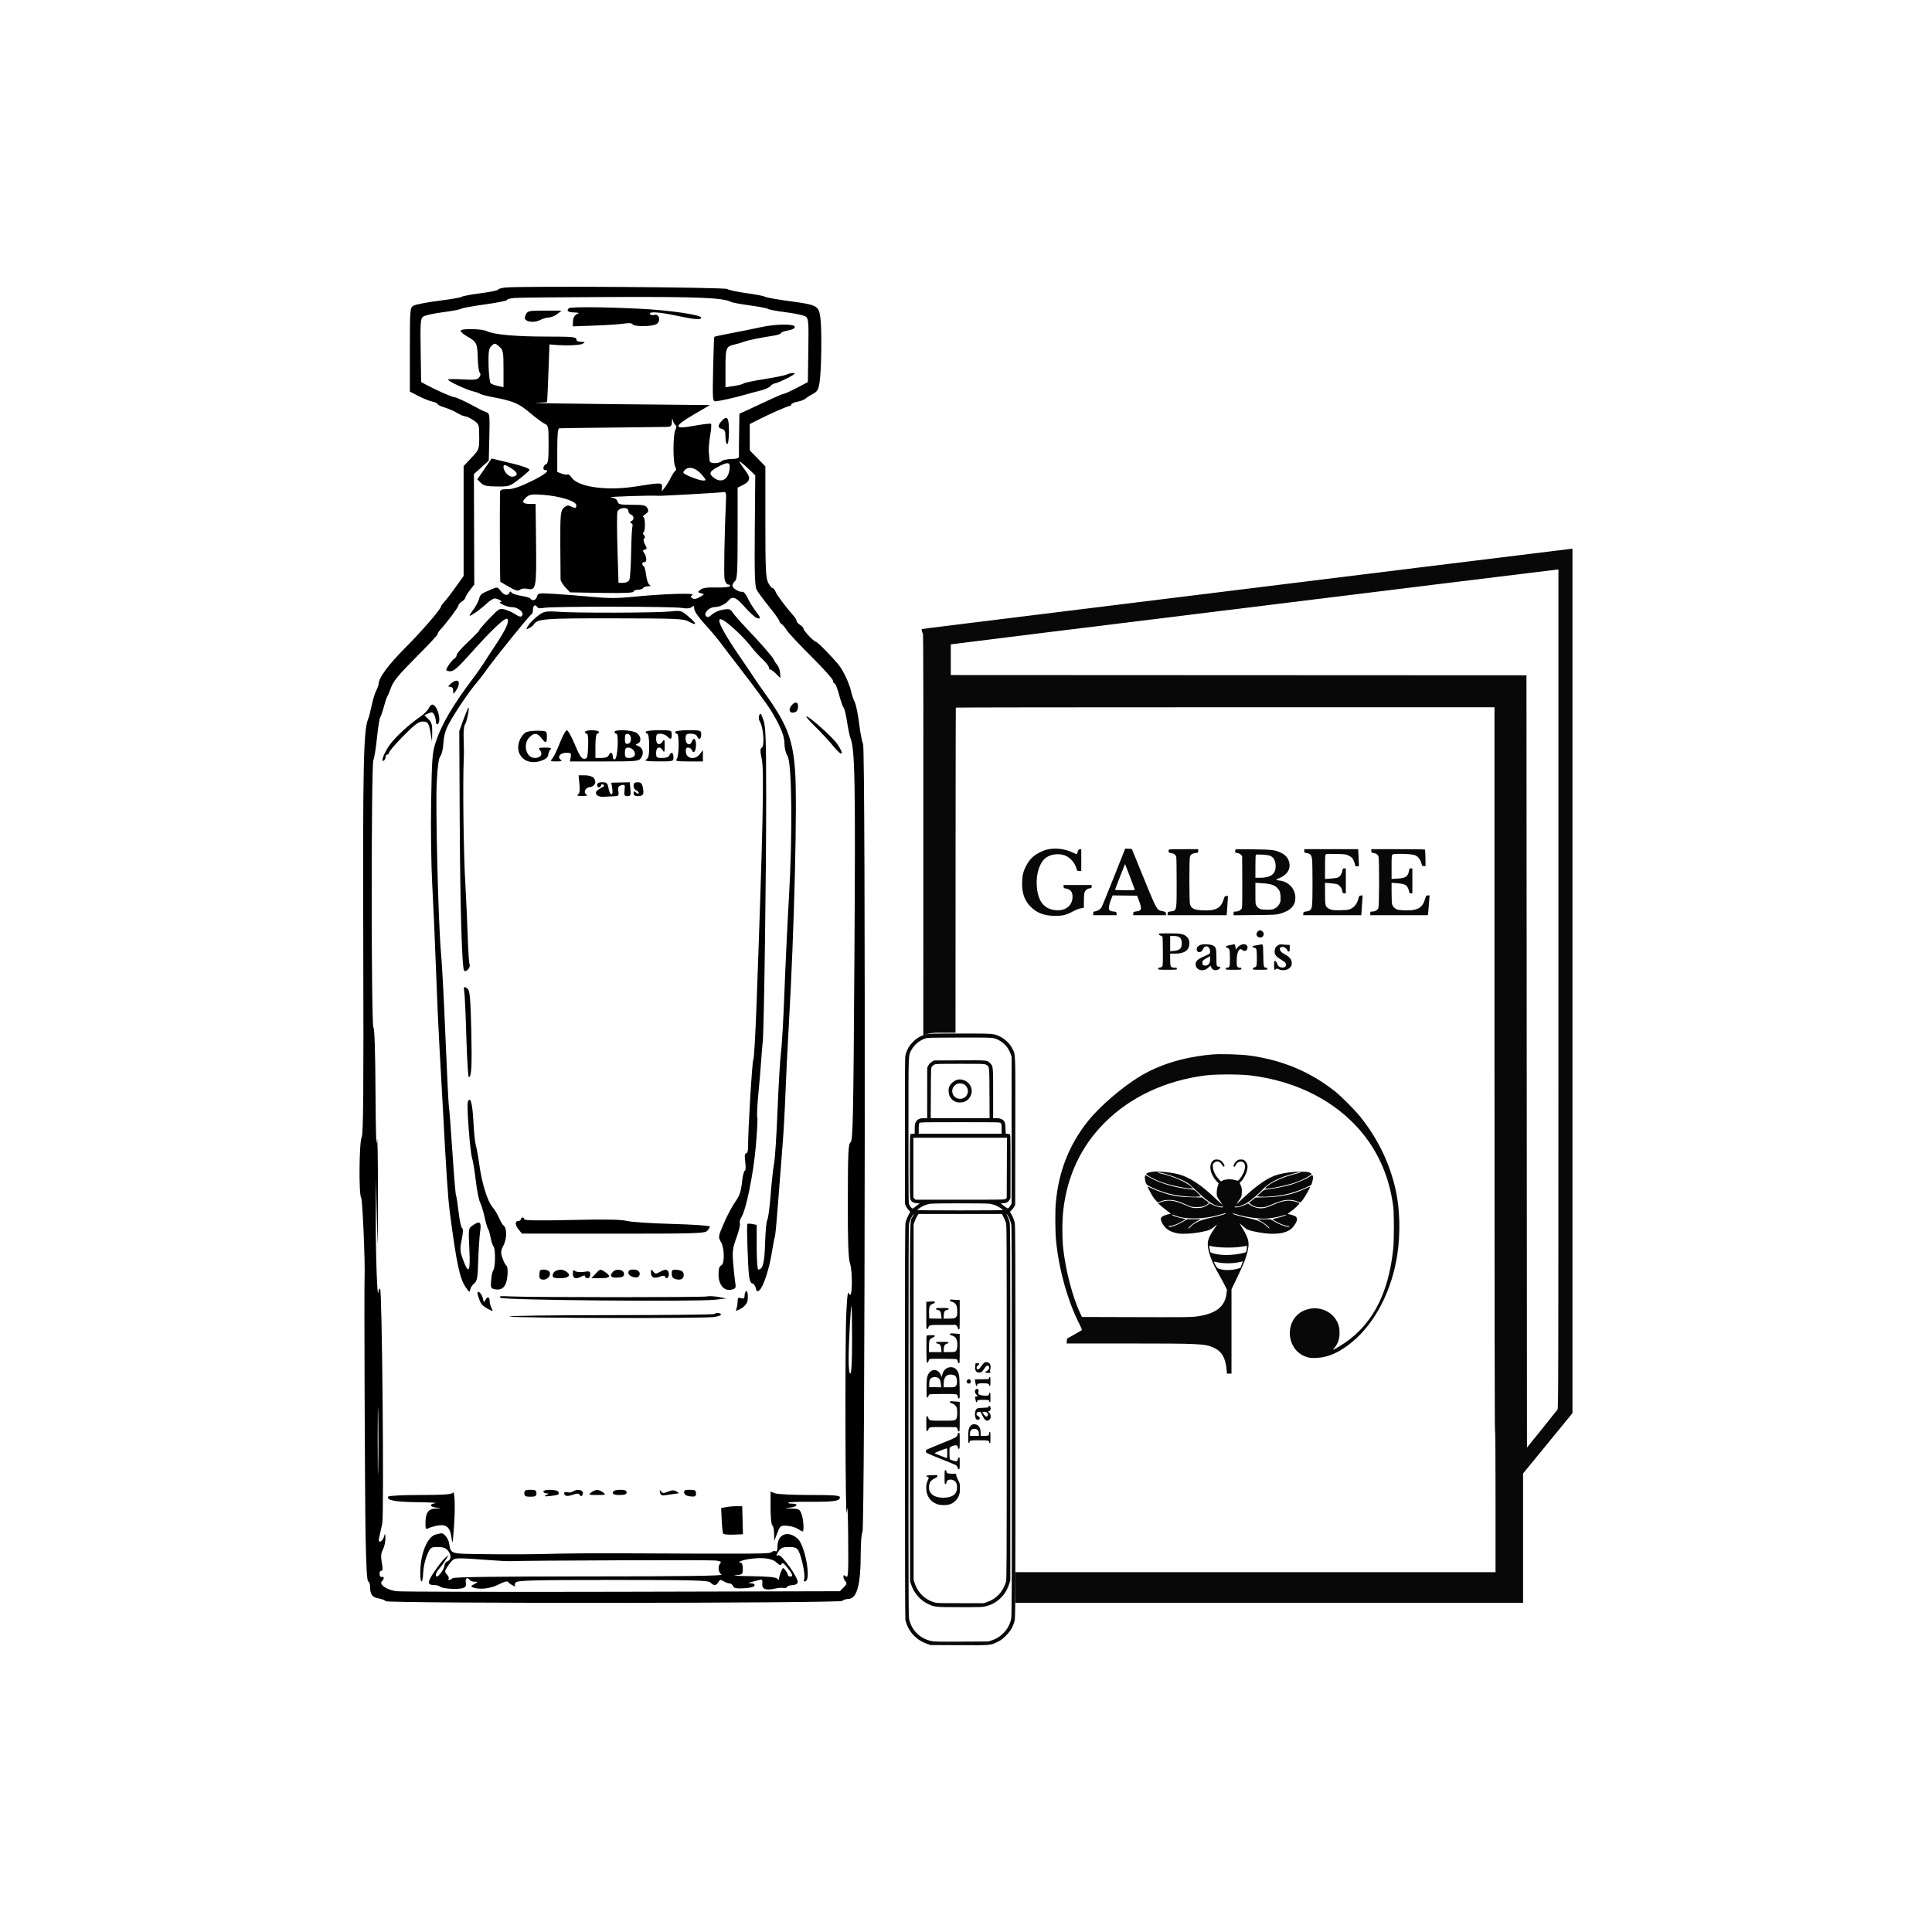
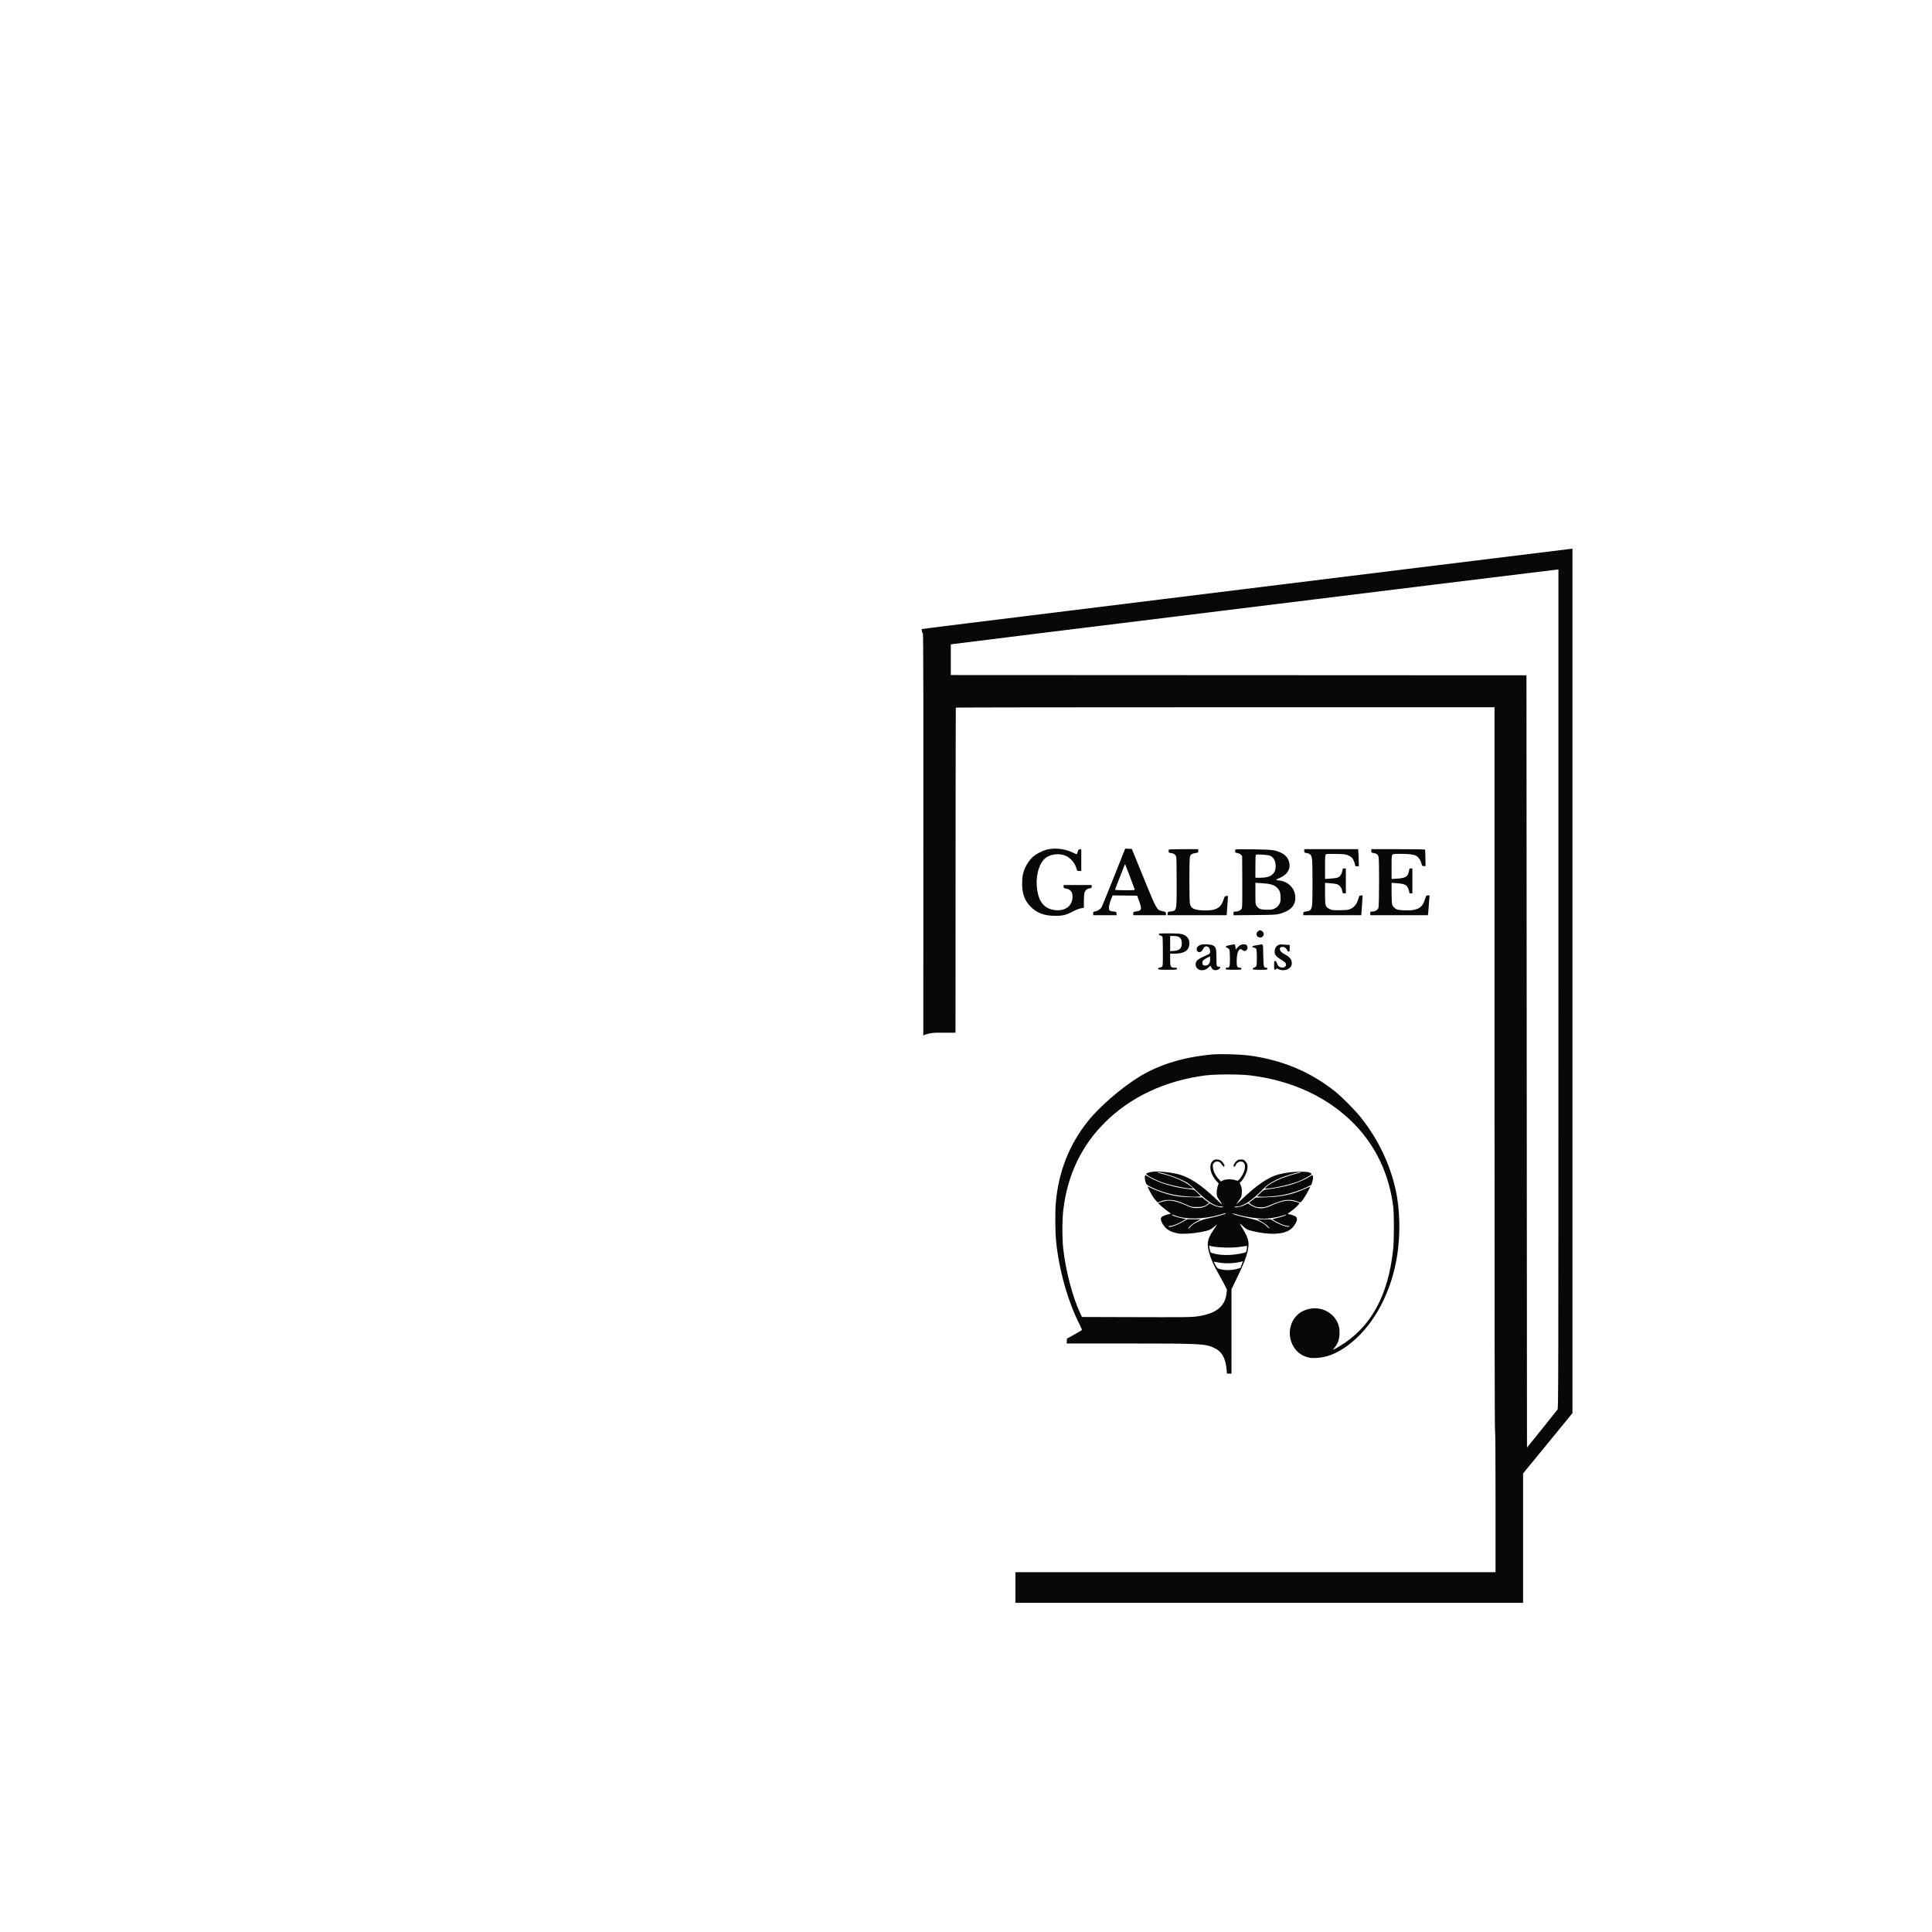
<svg xmlns="http://www.w3.org/2000/svg" fill="none" viewBox="0 0 2400 2400" height="2400" width="2400">
-   <path fill="black" d="M628.167 357.169C623.132 357.648 619.011 358.796 619.011 359.722C619.011 360.646 609.076 362.697 596.931 364.278C584.785 365.859 574.365 367.824 573.773 368.643C573.18 369.461 560.358 371.693 545.281 373.604C530.204 375.515 515.904 378.304 513.506 379.802C509.325 382.413 509.146 384.653 509.146 434.48V486.433L519.689 491.903C525.488 494.912 533.243 498.036 536.923 498.844C540.604 499.652 543.614 501.052 543.614 501.955C543.614 502.857 547.571 504.783 552.407 506.233C557.245 507.68 564.272 510.739 568.025 513.027C571.78 515.315 576.244 517.191 577.948 517.196C579.652 517.2 584.251 519.384 588.165 522.051C595.125 526.791 595.285 527.252 595.3 542.609C595.315 558.264 595.28 558.354 585.621 568.684L575.927 579.045V647.237V715.429L569.445 724.567C560.376 737.348 556.052 743.016 551.692 747.844C549.62 750.138 547.922 752.534 547.922 753.167C547.922 756.381 524.766 783.229 503.881 804.233C482.432 825.801 470.392 842.022 470.357 849.394C470.349 850.93 468.974 854.812 467.3 858.019C465.626 861.227 463.11 869.467 461.708 876.33C460.303 883.193 458.345 890.746 457.352 893.116C451.551 906.97 450.642 949.134 451.275 1175.26C451.779 1355.3 451.331 1409.04 449.3 1412.68C446.167 1418.29 445.584 1484.61 448.638 1487.79C450.319 1489.54 453.694 1567.81 452.908 1586.77C452.275 1602.02 453.212 1852.51 454.099 1905.56C454.733 1943.43 455.861 1963.95 457.335 1964.44C458.58 1964.86 459.612 1967.3 459.629 1969.87C459.696 1980.52 462.072 1984.09 470.068 1985.56C474.381 1986.35 478.507 1987.92 479.235 1989.04C481.189 1992.05 1043.25 1991.69 1046.26 1988.68C1047.53 1987.42 1050.64 1986.38 1053.18 1986.38C1064.53 1986.38 1069.21 1969.71 1069.23 1929.19C1069.24 1916.09 1070.2 1904.42 1071.38 1903.25C1074.63 1900 1075.4 930.938 1072.16 924.141C1070.8 921.295 1068.57 909.757 1067.2 898.501C1065.83 887.246 1063.39 875.38 1061.77 872.134C1060.15 868.887 1058.15 863.071 1057.33 859.208C1055.33 849.82 1048.18 834.172 1042.56 826.891C1035.51 817.74 1015.49 797.253 1013.61 797.253C1011.23 797.253 998.154 783.479 998.154 780.974C998.154 779.834 996.215 777.69 993.846 776.211C991.476 774.731 989.537 772.559 989.537 771.385C989.537 770.209 988.034 767.551 986.196 765.478C976.444 754.474 965.274 739.584 963.573 735.319C962.51 732.652 960.716 730.472 959.589 730.472C958.463 730.472 956.015 727.415 954.15 723.678C951.28 717.926 950.761 706.353 950.761 648.134V579.382L941.067 569.408L931.373 559.433V543.122V526.808L940.529 522.12C955.201 514.608 978.59 504.279 980.927 504.279C982.107 504.279 983.075 503.417 983.075 502.364C983.075 501.313 986.437 499.82 990.546 499.049C994.654 498.277 999.294 496.474 1000.86 495.039C1002.42 493.605 1006.56 490.944 1010.06 489.126C1015.34 486.388 1016.72 483.984 1018.09 475.124C1020.47 459.848 1021.08 408.423 1019.06 394.36C1016.94 379.591 1015.26 378.718 979.843 373.966C965.625 372.059 952.478 369.683 950.628 368.688C948.779 367.693 938.116 365.635 926.931 364.117C915.749 362.596 905.241 360.31 903.578 359.035C900.652 356.788 650.023 355.091 628.167 357.169ZM638.938 370.14C633.903 370.594 629.782 371.73 629.782 372.665C629.782 373.602 617.424 376.077 602.316 378.169C587.209 380.26 573.88 382.705 572.696 383.599C571.511 384.493 561.308 386.417 550.022 387.878C538.736 389.336 527.808 391.77 525.738 393.285C522.351 395.76 522.03 400 522.56 435.305L523.148 474.57L530.688 478.624C542.45 484.949 562.08 493.508 564.824 493.508C567.069 493.508 581.213 500.246 595.315 508.034C598.277 509.669 602.467 511.565 604.628 512.243C608.223 513.376 608.497 515.972 607.859 542.872L607.163 572.264L597.939 580.592L588.714 588.918L588.943 657.476L589.173 726.032L583.626 733.303C580.576 737.301 578.081 741.461 578.081 742.544C578.081 743.628 576.142 745.726 573.773 747.206C571.403 748.686 569.464 750.922 569.464 752.178C569.464 754.283 554.365 774.429 546.849 782.354C545.07 784.231 543.614 786.669 543.614 787.772C543.614 788.875 531.485 801.878 516.662 816.665C496.443 836.835 488.814 845.977 486.13 853.254C484.163 858.59 481.902 863.926 481.104 865.111C480.307 866.296 478.386 872.112 476.833 878.036C475.28 883.96 473.259 889.794 472.341 890.998C471.426 892.205 469.577 903.837 468.24 916.849C466.9 929.863 464.916 942.154 463.832 944.164C461.014 949.388 461.064 1274.81 463.882 1276.55C465.277 1277.41 466.21 1306.74 466.473 1358.02C466.708 1403.39 467.462 1429.26 468.216 1417.67C468.946 1406.41 469.515 1435.49 469.478 1482.3C469.42 1555.48 469.243 1560.15 468.216 1515.69L467.02 1463.98L466.794 1514.61C466.605 1556.84 468.782 1617.63 470.015 1604.55C470.211 1602.47 471.184 1600.78 472.177 1600.78C474.642 1600.78 477.212 1881.84 474.847 1892.67C473.813 1897.41 472.236 1904.57 471.342 1908.58C470.066 1914.3 470.355 1915.66 472.677 1914.88C474.304 1914.34 476.294 1911.55 477.098 1908.67C478.354 1904.18 478.586 1904.5 478.759 1910.99C478.871 1915.13 477.494 1921.34 475.704 1924.77C473.209 1929.55 472.886 1933.44 474.327 1941.36C475.652 1948.66 475.506 1951.58 473.828 1951.27C472.518 1951.03 471.447 1952.78 471.447 1955.15C471.447 1957.52 472.66 1959.21 474.14 1958.92C477.451 1958.26 477.641 1961.02 474.5 1964.16C470.394 1968.26 480.54 1975.23 492.729 1976.68C498.795 1977.4 625.151 1977.69 773.516 1977.34L1043.27 1976.69L1048.1 1971.87C1051.87 1968.09 1052.35 1966.48 1050.31 1964.43C1048.88 1963 1047.7 1960.45 1047.7 1958.76C1047.7 1956.3 1048.33 1956.22 1050.89 1958.34C1053.7 1960.67 1054.03 1954.91 1053.64 1910.68C1053.36 1878.62 1052.73 1866.61 1051.92 1877.59C1050.14 1901.7 1049.53 1668.48 1051.28 1631.98C1052.43 1608.05 1053.17 1603.21 1055.04 1607.4C1058.69 1615.62 1059.5 1580.5 1055.91 1569.54C1053.81 1563.12 1053.11 1543.16 1053.2 1491.19C1053.3 1431.08 1053.77 1421.13 1056.62 1419.03C1059.54 1416.88 1060.1 1390.12 1061.38 1189.92C1062.79 970.752 1062.06 930.586 1056.44 916.812C1055.48 914.443 1053.57 905.27 1052.2 896.431C1050.83 887.59 1048.96 879.835 1048.04 879.197C1047.11 878.558 1044.61 871.492 1042.48 863.495C1040.35 855.499 1037.74 848.954 1036.69 848.954C1035.64 848.954 1034.78 847.446 1034.78 845.604C1034.78 843.763 1022.79 830.353 1008.13 815.805C993.479 801.258 979.688 786.527 977.487 783.072C975.285 779.616 972.25 776.012 970.74 775.065C969.23 774.117 967.995 772.413 967.995 771.273C967.995 770.136 962.325 762.187 955.397 753.608C948.469 745.03 941.505 735.588 939.923 732.626C937.661 728.391 937.17 712.639 937.623 658.859L938.198 590.478L932.091 584.539C928.732 581.273 924.103 577.145 921.802 575.368C918.086 572.497 917.83 572.497 919.497 575.368C920.529 577.145 923.805 581.837 926.778 585.797C932.907 593.957 931.733 598.184 922.02 602.953L916.294 605.762V662.468C916.294 710.244 915.785 719.595 913.062 721.855C911.285 723.331 909.831 725.838 909.831 727.428C909.831 730.767 918.213 735.95 922.276 735.125C923.788 734.817 926.696 738.257 928.739 742.768C930.779 747.279 935.115 754.449 938.375 758.697C945.354 767.8 945.654 769.199 940.326 767.805C938.14 767.234 931.332 761.062 925.195 754.091C914.023 741.398 909.993 739.94 904.446 746.577C901.016 750.683 893.321 754.169 887.688 754.169C880.863 754.169 873.597 761.881 877.109 765.392C879.015 767.299 880.79 766.794 884.515 763.296C887.21 760.765 893.349 758.063 898.158 757.294C905.777 756.075 907.328 756.547 910.219 760.957C912.041 763.74 919.245 772.008 926.225 779.33C945.042 799.073 960.348 816.604 961.274 819.485C961.726 820.883 963.579 823.73 965.393 825.811C967.207 827.892 968.861 832.472 969.07 835.988L969.449 842.38L964.12 837.05C961.19 834.118 957.954 831.721 956.931 831.721C955.908 831.721 955.07 830.469 955.07 828.939C955.07 827.41 951.436 822.78 946.991 818.653C942.549 814.525 936.179 807.511 932.836 803.067C929.495 798.623 921.886 790.407 915.93 784.81C884.86 755.614 886.219 768.052 919.357 816.156C927.743 828.33 935.574 839.928 936.759 841.931C937.944 843.933 942.791 850.936 947.53 857.496C977.435 898.88 984.682 916.931 987.674 957.478C990.593 997.033 986.735 1154.47 979.96 1272.26C978.256 1301.88 976.3 1341.62 975.61 1360.58C974.921 1379.54 973.402 1406.68 972.237 1420.9C971.071 1435.12 968.635 1466.53 966.821 1490.71C965.007 1514.89 963.131 1535.31 962.651 1536.08C962.172 1536.86 960.367 1546.16 958.641 1556.75C955.248 1577.55 948.14 1598.85 943.228 1602.93C940.744 1604.99 939.904 1604.41 938.769 1599.89C938 1596.82 936.08 1594.31 934.503 1594.31C932.743 1594.31 931.205 1590.78 930.518 1585.16C928.974 1572.55 927.325 1521.53 928.426 1520.43C928.917 1519.94 931.72 1519.99 934.656 1520.55L939.99 1521.57V1549.33C939.99 1564.59 940.841 1577.08 941.882 1577.08C947.608 1577.08 949.714 1568.92 950.443 1543.9C950.861 1529.57 952.075 1516.77 953.142 1515.46C954.21 1514.15 956.091 1500.09 957.323 1484.22C958.557 1468.35 960.503 1450.65 961.647 1444.88C962.793 1439.11 964.701 1409.54 965.89 1379.17C967.077 1348.81 968.997 1316.69 970.151 1307.8C971.308 1298.92 973.243 1264.99 974.449 1232.41C975.658 1199.82 978.197 1146.51 980.095 1113.92C984.673 1035.34 983.734 947.271 978.228 938.871C976.028 935.515 974.458 929.025 974.458 923.29C974.458 914.341 969.65 902.506 958.301 883.517C954.083 876.459 936.498 852.429 919.525 830.523C910.047 818.291 899.105 803.965 895.213 798.688C891.32 793.41 882.354 782.783 875.286 775.069C867.664 766.751 862.438 759.104 862.438 756.267C862.438 752.312 861.893 751.939 859.282 754.106C857.182 755.849 853.085 756.213 847.049 755.194C835.362 753.219 684.672 753.126 675.741 755.088C671.688 755.978 668.403 755.659 667.559 754.296C665.069 750.265 662.096 751.857 662.096 757.221C662.096 760.084 661.21 762.749 660.127 763.145C657.992 763.925 612.706 820.042 603.932 832.785C600.97 837.084 595.489 844.181 591.756 848.549C582.762 859.071 565.998 883.803 558.036 898.297C553.454 906.638 551.423 913.611 550.875 922.881C550.455 929.998 548.747 937.361 547.077 939.242C544.977 941.612 543.579 951.599 542.532 971.745C540.86 1003.87 544.548 1149.4 547.935 1185.01C549.12 1197.45 551.569 1243.98 553.381 1288.42C555.193 1332.85 557.114 1371.62 557.648 1374.58C558.185 1377.55 560.154 1403.18 562.024 1431.55C563.893 1459.93 565.888 1483.89 566.457 1484.81C567.026 1485.73 568.452 1494.96 569.63 1505.31C570.806 1515.67 572.771 1524.76 573.999 1525.52C575.518 1526.46 575.375 1531.02 573.551 1539.86C571.162 1551.42 571.319 1554.04 575.016 1564.24C582.219 1584.11 584.505 1580.55 583.055 1551.72C581.789 1526.5 581.853 1526 586.866 1522.49C596.172 1515.97 598.202 1517.62 596.418 1530.23C595.539 1536.45 594.475 1552.66 594.05 1566.26C593.387 1587.6 592.71 1591.42 589.106 1594.26C586.81 1596.07 584.591 1599.47 584.173 1601.83C583.497 1605.66 582.932 1605.43 578.887 1599.68C571.095 1588.6 567.021 1569.51 558.665 1504.91C556.438 1487.69 554.118 1452.75 550.087 1375.66C548.911 1353.15 546.996 1318.74 545.832 1299.19C544.671 1279.64 542.728 1236.01 541.52 1202.25C540.309 1168.48 538.25 1121.95 536.942 1098.84C535.637 1075.74 535.018 1029.69 535.57 996.518C536.49 941.187 536.979 934.972 541.459 921.34C548.56 899.755 562.53 875.951 587.614 842.705C592.441 836.305 598.331 827.951 600.7 824.14C603.07 820.329 609.457 810.532 614.892 802.369C628.458 781.999 633.147 771.751 630.239 768.843C627.678 766.282 610.715 782.4 581.633 815.025C569.249 828.92 563.458 833.875 559.609 833.875C556.735 833.875 554.385 833.121 554.385 832.201C554.385 829.685 561.265 820.116 564.488 818.149C566.039 817.201 567.31 815.133 567.31 813.55C567.31 811.966 573.611 804.778 581.312 797.574C589.014 790.37 595.315 783.798 595.315 782.968C595.315 782.141 600.983 775.56 607.913 768.343C620.19 755.558 620.696 755.28 627.863 757.389C631.906 758.58 637.544 761.211 640.39 763.234C643.236 765.258 646.376 766.413 647.367 765.799C652.988 762.327 644.612 754.169 635.426 754.169C629.311 754.169 616.668 748.003 622.243 747.74C625.64 747.581 618.322 743.466 614.574 743.43C612.725 743.413 608.363 746.118 604.88 749.442C597.902 756.103 585.746 764.94 583.564 764.94C582.797 764.94 584.71 761.609 587.814 757.54C590.918 753.471 594.169 747.486 595.037 744.242C596.65 738.201 597.374 737.631 610.416 732.092C617.661 729.016 618.137 729.093 621.825 733.986C626.023 739.55 630.946 740.644 632.671 736.396C633.481 734.395 634.22 734.341 635.543 736.185C636.521 737.551 641.939 739.358 647.581 740.203C653.225 741.049 658.371 742.598 659.017 743.645C661.182 747.148 665.887 745.606 667.091 741.002C668.237 736.622 669.118 736.504 690.501 737.857C702.722 738.63 723.696 740.31 737.112 741.592C754.667 743.268 767.95 743.262 784.505 741.569C821.844 737.747 864.041 736.293 860.284 738.953C857.468 740.948 857.456 741.502 860.187 743.26C862.303 744.619 865.318 744.093 869.467 741.644C875.392 738.143 875.443 737.971 870.896 736.898C866.413 735.838 866.37 735.621 870.028 732.59C872.781 730.304 878.369 729.516 889.642 729.822C898.312 730.056 905.975 729.33 906.669 728.206C907.362 727.084 906.496 726.164 904.743 726.164C902.948 726.164 900.932 723.318 900.124 719.645C898.991 714.479 899.933 663.12 901.998 617.376C902.16 613.821 901.322 611.055 900.137 611.227C894.303 612.08 822.019 616.193 818.277 615.885C809.072 615.129 751.909 617.039 758.738 617.875C763.622 618.472 766.336 620.116 767.069 622.916C768.025 626.572 770.177 627.07 785.061 627.07C799.591 627.07 802.284 627.658 804.205 631.251C806.013 634.627 805.519 636.078 801.648 638.791C799.012 640.637 797.831 642.149 799.024 642.149C800.22 642.149 801.196 646.511 801.196 651.843C801.196 657.175 800.317 661.537 799.24 661.537C798.165 661.537 798.419 662.905 799.807 664.577C801.396 666.492 801.549 668.099 800.218 668.922C798.904 669.732 799.268 672.457 801.177 676.115C803.887 681.306 803.856 682.086 800.916 682.722C798.727 683.193 798.253 684.301 799.539 685.953C803.262 690.729 804.052 698.159 800.84 698.159C797.497 698.159 796.741 701.552 799.679 703.368C800.707 704.003 802.055 709.027 802.676 714.533C803.298 720.037 805.123 725.377 806.732 726.396C808.886 727.762 808.415 728.26 804.94 728.286C802.344 728.303 799.621 729.287 798.889 730.472C798.156 731.657 795.192 732.626 792.299 732.626C789.406 732.626 787.041 733.656 787.041 734.914C787.041 736.469 774.404 736.987 747.58 736.53L708.116 735.858L702.341 729.619C699.163 726.187 696.473 721.825 696.361 719.925C696.251 718.025 696.104 698.29 696.035 676.072C695.921 639.769 696.311 635.228 699.87 631.294C702.048 628.888 705.105 627.436 706.66 628.071C708.215 628.705 710.943 629.812 712.72 630.531C714.913 631.419 715.951 630.534 715.951 627.778C715.951 622.5 695.215 616.059 673.606 614.627C660.064 613.728 657.593 614.157 653.298 618.16C647.516 623.545 649.147 625.992 658.513 625.992H665.327L665.907 675.068C666.553 729.85 665.82 733.787 655.396 731.498C651.626 730.67 647.751 731.123 645.974 732.598C643.606 734.563 640.711 733.822 632.598 729.173C626.902 725.912 621.924 723.016 621.534 722.738C621.002 722.359 620.692 640.516 621.112 611.451C621.155 608.451 623.066 607.682 630.478 607.682C637.115 607.682 645.463 604.92 659.56 598.059C676.904 589.618 683.952 583.985 677.175 583.985C673.789 583.985 674.661 578.121 678.252 576.743C680.85 575.747 681.484 570.913 681.484 552.085C681.484 529.893 681.23 528.551 676.637 526.452C673.972 525.233 665.657 519.046 658.16 512.702C644.261 500.94 637.426 498.088 611.472 493.23C604.363 491.901 597.577 490.098 596.392 489.225C595.207 488.353 591.33 486.981 587.775 486.173C579.759 484.357 556.606 473.555 556.567 471.617C556.552 470.833 564.583 470.684 574.412 471.287C589.081 472.188 592.799 471.767 595.14 468.943C597.056 466.638 597.303 464.615 595.897 462.81C594.74 461.33 593.639 452.929 593.445 444.142C593.059 426.473 592.045 424.489 579.916 417.671C575.309 415.081 571.901 411.94 572.342 410.689C573.348 407.841 598.82 408.403 604.901 411.408C613.419 415.618 640.648 418.11 678.127 418.11C710.312 418.11 715.951 418.593 715.951 421.341C715.951 423.414 718.075 424.596 721.875 424.637C726.931 424.693 727.248 425.025 724.038 426.895C720.527 428.939 703.86 429.637 689.023 428.36L682.561 427.804L681.242 463.349C680.519 482.898 679.79 499.137 679.627 499.432C679.463 499.727 673.272 500.201 665.866 500.481C658.462 500.761 704.041 501.489 767.155 502.097L881.906 503.202L862.479 514.557C835.56 530.289 835.989 533.813 864.192 528.615C874.013 526.806 882.602 525.877 883.276 526.554C883.952 527.23 883.438 533.884 882.132 541.342C880.829 548.8 880.12 558.296 880.557 562.443C880.995 566.59 881.46 571.196 881.589 572.675C881.887 576.06 893.041 576.217 896.374 572.884C897.739 571.519 903.211 570.306 908.532 570.192C915.708 570.037 918.149 569.149 917.985 566.751C917.864 564.974 917.931 552.372 918.136 538.746L918.504 513.973L931.94 507.799C939.329 504.402 951.311 498.829 958.566 495.412C965.819 491.996 972.644 489.199 973.73 489.199C974.815 489.199 981.967 485.936 989.621 481.946L1003.54 474.691L1004.13 435.365C1004.66 399.952 1004.34 395.764 1000.94 393.274C998.859 391.755 987.93 389.358 976.653 387.947C965.373 386.536 955.177 384.642 953.993 383.74C952.808 382.837 942.681 380.881 931.485 379.392C920.292 377.904 909.629 375.896 907.789 374.933C898.065 369.84 867.244 368.585 760.774 368.94C698.799 369.147 643.972 369.688 638.938 370.14ZM706.617 382.925C703.36 386.18 705.637 387.96 713.258 388.121C717.703 388.214 719.883 388.845 718.105 389.521C713.691 391.202 711.714 394.562 711.675 400.458L711.643 405.424L739.109 404.426C754.217 403.877 770.582 402.763 775.479 401.951C781.138 401.01 784.912 401.331 785.839 402.828C787.898 406.161 811.265 405.773 815.974 402.328C821.235 398.481 818.712 389.336 812.9 391.18C810.724 391.87 808.322 391.426 807.56 390.194C805.384 386.671 818.574 387.49 840.896 392.259C862.919 396.966 871.055 397.608 871.055 394.638C871.055 391.077 831.547 385.332 794.58 383.513C749.303 381.288 708.526 381.014 706.617 382.925ZM653.455 390.15C652.173 392.544 651.646 395.344 652.281 396.374C654.659 400.221 664.379 400.919 670.624 397.69C674.11 395.889 679.192 394.392 681.915 394.366C684.64 394.34 689.293 392.423 692.255 390.105L697.64 385.892L676.712 385.844C657.891 385.801 655.551 386.234 653.455 390.15ZM944.299 406.609C936.597 408.343 920.783 411.54 909.157 413.713C897.531 415.885 887.712 418.005 887.337 418.425C886.962 418.845 886.296 437.121 885.857 459.04C885.079 497.831 885.172 498.883 889.366 498.486C895.213 497.933 912.884 493.928 925.988 490.188C931.912 488.497 940.766 486.123 945.665 484.91C950.561 483.698 955.77 481.259 957.237 479.49C958.704 477.722 961.104 476.274 962.571 476.274C964.036 476.274 970.944 473.379 977.924 469.839C986.644 465.417 989.089 463.394 985.737 463.377C983.055 463.362 979.178 464.217 977.12 465.277C975.063 466.337 962.717 468.87 949.684 470.904C936.651 472.937 925.018 475.371 923.834 476.313C922.649 477.254 917.074 478.711 911.447 479.549L901.214 481.072V457.394C901.214 431.858 901.848 430.277 913.075 427.811C916.623 427.031 921.464 425.598 923.834 424.627C928.22 422.828 944.477 419.478 960.994 416.968C966.03 416.204 970.149 414.778 970.149 413.802C970.149 412.826 974.027 411.372 978.766 410.57C984.063 409.676 987.383 407.942 987.383 406.072C987.383 402.001 963.424 402.298 944.299 406.609ZM609.813 430.497C607.135 433.463 606.519 438.526 606.928 454.23C607.215 465.208 608.354 475.042 609.462 476.082C610.567 477.123 614.621 478.637 618.473 479.449L625.474 480.925V458.217C625.474 437.634 625.032 435.1 620.758 431.119C615.015 425.768 614.128 425.719 609.813 430.497ZM834.683 524.205C834.477 529.119 833.423 530.164 828.509 530.328C825.25 530.435 794.473 530.804 760.113 531.146C725.753 531.487 696.43 531.883 694.948 532.025C692.951 532.217 692.255 539.255 692.255 559.265V586.247L697.821 588.363C700.882 589.526 704.17 589.995 705.126 589.405C706.081 588.815 708.289 590.506 710.029 593.164C717.75 604.946 753.437 610.012 789.195 604.405C822.294 599.213 822.622 599.22 822.387 605.239L822.189 610.336L826.109 605.239C828.264 602.436 831.53 597.033 833.365 593.231C835.2 589.431 837.65 585.739 838.804 585.023C840.166 584.181 840.146 582.301 838.748 579.687C835.831 574.237 835.995 539.572 838.964 534.022C840.504 531.146 840.592 529.109 839.214 528.24C838.044 527.501 836.603 524.959 836.01 522.59C835.185 519.287 834.875 519.664 834.683 524.205ZM896.163 523.299C891.43 528.527 891.665 531.536 896.906 532.909C900.329 533.803 901.214 535.847 901.214 542.852C901.214 547.704 902.184 551.672 903.368 551.672C904.614 551.672 905.523 544.849 905.523 535.515C905.523 518.294 903.308 515.403 896.163 523.299ZM601.823 582.52L592.898 595.452L597.262 599.816C600.817 603.369 604.548 604.207 617.32 604.315C632.717 604.448 633.249 604.267 645.401 594.784C652.214 589.468 657.787 584.498 657.787 583.735C657.787 581.745 648.455 578.593 628.343 573.789L610.746 569.588L601.823 582.52ZM892.199 579.752C881.501 585.403 880.185 588.218 886.031 592.951C895.503 600.622 904.258 596.495 906.203 583.447C907.63 573.871 904.762 573.115 892.199 579.752ZM625.474 580.273C625.474 585.696 632.296 592.856 636.822 592.186C643.998 591.124 643.477 586.967 635.554 582.068C627.008 576.788 625.474 576.514 625.474 580.273ZM850.519 584.063C847.494 587.406 848.1 588.082 857.923 592.307C863.808 594.84 870.719 596.91 873.283 596.91C877.768 596.91 877.712 596.639 871.805 589.644C864.618 581.131 855.368 578.705 850.519 584.063ZM766.959 635.949C766.302 638.465 766.341 659.307 767.043 682.265L768.325 724.009H774.221C777.754 724.009 780.795 722.499 781.812 720.24C782.745 718.167 783.727 703.105 783.997 686.772C784.266 670.436 785.007 655.716 785.642 654.058C786.278 652.401 785.64 650.497 784.227 649.829C782.271 648.903 782.299 648.31 784.348 647.356C788.055 645.624 787.732 640.721 783.809 639.215C782.032 638.534 780.578 636.492 780.578 634.676C780.578 629.219 768.422 630.357 766.959 635.949ZM673.326 761.502C666.811 765.254 657.914 773.664 655.271 778.567C653.406 782.031 653.671 782.223 657.505 780.17C659.898 778.89 662.415 776.939 663.095 775.836C667.544 768.638 675.529 768.018 762.267 768.13C841.152 768.233 849.046 768.572 855.637 772.135C866.167 777.828 866.126 775.207 855.54 766.124C846.381 758.264 846.133 758.195 832.279 759.597C814.668 761.379 713.502 761.622 693.332 759.929C682.757 759.041 676.781 759.513 673.326 761.502ZM560.634 848.812C556.323 852.401 556.091 853.131 559.232 853.192C561.67 853.237 563.002 854.954 563.002 858.052C563.002 862.78 563.038 862.787 566.033 858.51C573.445 847.929 569.725 841.242 560.634 848.812ZM983.613 875.873C979.135 880.96 980.291 885.966 985.767 885.188C989.238 884.695 990.808 882.816 991.295 878.575C992.047 872.056 988.174 870.695 983.613 875.873ZM532.754 879.523C531.487 882.304 526.92 886.983 522.606 889.923C508.969 899.217 492.406 914.313 484.836 924.352C477.61 933.932 472.188 947.689 476.747 944.871C477.979 944.108 478.987 942.09 478.987 940.382C478.987 938.673 479.956 937.277 481.141 937.277C482.326 937.277 483.295 936.159 483.295 934.796C483.295 933.43 491.253 924.221 500.977 914.331C514.588 900.49 520.016 896.347 524.547 896.347C531.627 896.347 532.73 897.9 534.936 910.996L536.645 921.121L536.897 909.714C537.101 900.498 536.205 897.36 532.233 893.387L527.315 888.469L532.259 886.136C536.339 884.21 537.575 884.499 539.331 887.78C540.501 889.966 541.459 893.816 541.459 896.332C541.459 898.85 542.429 900.311 543.614 899.578C548.603 896.496 543.96 877.403 537.72 875.343C536.257 874.861 534.023 876.742 532.754 879.523ZM575.787 893.654L570.541 908.195L571.078 1018.06C571.608 1126.83 573.835 1203.03 576.565 1205.76C579.033 1208.23 584.813 1201.74 583.355 1198.13C582.594 1196.25 581.582 1181.62 581.108 1165.62C580.632 1149.63 579.184 1117.64 577.887 1094.54C575.778 1056.97 574.768 971.127 576.099 942.663C576.377 936.739 576.308 925.377 575.948 917.415C575.589 909.451 576.295 901.696 577.521 900.182C579.742 897.433 583.549 879.113 581.901 879.113C581.422 879.113 578.671 885.658 575.787 893.654ZM943.176 888.553C942.144 890.998 942.549 894.348 944.195 896.98C948.295 903.547 949.919 926.519 946.433 928.671C944.135 930.093 944.122 932.756 946.367 943.333C949.339 957.348 947.711 1032.61 939.732 1249.64C938.405 1285.78 936.632 1315.83 935.792 1316.42C934.394 1317.41 929.092 1405.87 929.303 1424.67C929.357 1429.45 928.366 1432.75 926.875 1432.75C925.098 1432.75 924.777 1435.92 925.785 1443.52C926.6 1449.66 926.363 1454.29 925.236 1454.29C924.148 1454.29 922.56 1460.83 921.707 1468.83C920.497 1480.19 918.653 1485.5 913.284 1493.07C909.506 1498.4 903.151 1510.37 899.165 1519.66C892.16 1536 892.037 1536.77 895.488 1542.62C900.139 1550.49 900.37 1570.25 895.829 1571.99C893.588 1572.85 892.597 1576.35 892.597 1583.4C892.597 1596.2 899.687 1604.32 908.857 1602.02C913.926 1600.75 914.446 1599.79 913.386 1593.68C912.726 1589.88 911.567 1579.02 910.811 1569.54C909.605 1554.42 910.1 1550.49 914.848 1537.5C917.825 1529.35 919.747 1521.35 919.118 1519.71C918.489 1518.07 919.368 1514.56 921.072 1511.9C926.744 1503.05 935.557 1460.09 938.709 1425.9C940.421 1407.33 941.33 1390.24 940.725 1387.93C940.121 1385.62 940.66 1373.19 941.92 1360.31C943.183 1347.43 944.747 1329.13 945.395 1319.65C946.044 1310.17 947.004 1298.54 947.526 1293.8C949.105 1279.5 951.843 1084.3 951.772 991.133C951.716 917.217 951.186 902.405 948.297 894.193C945.486 886.192 944.592 885.208 943.176 888.553ZM1012.82 902.749C1020.08 909.824 1030.41 921.011 1035.78 927.607C1046.49 940.754 1049.56 937.921 1039.83 923.876C1033.93 915.358 1005.35 889.884 1001.7 889.884C1000.56 889.884 1005.57 895.673 1012.82 902.749ZM653.923 909.387C651.204 910.472 647.52 914.85 645.737 919.117C638.285 936.95 652.628 951.551 671.452 945.3C678.214 943.053 680.592 941.047 681.163 937.109C681.579 934.24 683.033 931.179 684.394 930.308C685.756 929.438 682.63 928.712 677.451 928.693C669.355 928.665 668.405 929.111 670.689 931.864C674.782 936.795 671.678 941.586 664.394 941.586C653.477 941.586 649.093 924.43 657.787 915.735C663.502 910.02 667.361 910.302 672.481 916.812C678.071 923.919 679.329 923.609 679.329 915.126C679.329 908.172 679.161 908.049 669.097 907.736C663.47 907.56 656.641 908.303 653.923 909.387ZM695.521 922.736C692.203 931.327 688.024 940.052 686.229 942.124C683.201 945.627 683.565 945.892 691.382 945.862C697.093 945.838 698.83 945.218 696.787 943.925C691.705 940.707 695.779 935.123 703.209 935.123C709.282 935.123 709.883 935.688 708.961 940.509L707.931 945.894H750.595C791.263 945.894 793.404 945.685 796.375 941.446C800.272 935.884 798.587 928.809 792.859 926.689C789.057 925.283 788.958 924.904 792.081 923.706C797.174 921.75 796.504 914.419 790.869 910.472C785.535 906.735 763.344 905.768 763.344 909.272C763.344 910.457 764.357 911.427 765.593 911.427C768.939 911.427 767.288 942.083 763.883 943.208C762.306 943.729 761.19 942.241 761.19 939.61C761.19 934.419 757.922 933.611 756.102 938.354C755.324 940.382 752.03 941.586 747.254 941.586H739.648V926.506C739.648 917.889 740.572 911.427 741.802 911.427C742.987 911.427 743.956 910.457 743.956 909.272C743.956 908.088 740.079 907.118 735.339 907.118C730.6 907.118 726.722 908.088 726.722 909.272C726.722 910.457 727.735 911.427 728.971 911.427C730.385 911.427 730.983 917.228 730.587 927.045C730.023 940.952 729.488 942.663 725.695 942.663C722.39 942.663 719.788 938.678 714.081 924.891C710.038 915.115 705.564 907.118 704.14 907.118C702.718 907.118 698.838 914.145 695.521 922.736ZM802.12 909.272C802.12 910.457 803.089 911.427 804.274 911.427C805.504 911.427 806.429 917.853 806.429 926.399C806.429 938.387 805.677 941.81 802.659 943.568C799.886 945.181 803.88 945.78 817.738 945.83C836.426 945.894 836.588 945.849 836.588 940.509C836.588 934.585 833.455 933.258 831.499 938.354C830.722 940.382 827.428 941.586 822.652 941.586C815.636 941.586 815.045 941.084 815.045 935.123C815.045 927.829 819.907 926.278 823.49 932.43C825.215 935.392 825.685 934.121 825.685 926.506C825.685 918.891 825.215 917.62 823.49 920.582C819.907 926.735 815.045 925.184 815.045 917.889C815.045 912.482 815.901 911.427 820.278 911.427C823.154 911.427 826.963 912.881 828.74 914.658C833.249 919.167 834.433 918.717 834.433 912.504C834.433 907.239 834.074 907.118 818.277 907.118C808.942 907.118 802.12 908.027 802.12 909.272ZM838.742 909.272C838.742 910.457 839.711 911.427 840.896 911.427C844.007 911.427 843.619 940.155 840.465 943.309C838.455 945.319 841.805 945.894 855.545 945.894H873.209L873.162 938.893L873.115 931.892L869.246 936.92C863.604 944.253 853.009 942.814 852.064 934.585C851.57 930.308 852.339 928.66 854.823 928.66C856.717 928.66 858.821 930.108 859.5 931.879C861.536 937.185 864.592 933.236 864.592 925.302C864.592 917.706 861.721 915.345 859.504 921.121C857.208 927.107 851.667 924.822 851.667 917.889C851.667 912.129 852.378 911.427 858.197 911.427C862.014 911.427 865.243 912.769 865.967 914.658C867.923 919.755 871.055 918.428 871.055 912.504C871.055 907.239 870.695 907.118 854.898 907.118C845.564 907.118 838.742 908.027 838.742 909.272ZM776.269 917.889C776.269 923.187 777.094 924.509 780.039 923.943C782.418 923.484 783.809 921.25 783.809 917.889C783.809 914.529 782.418 912.295 780.039 911.836C777.094 911.269 776.269 912.592 776.269 917.889ZM776.269 935.123C776.269 940.601 777.099 941.586 781.722 941.586C784.723 941.586 787.739 940.119 788.426 938.326C790.048 934.1 785.483 928.66 780.315 928.66C777.256 928.66 776.269 930.237 776.269 935.123ZM719.794 974.127C720.559 982.079 720.023 985.653 717.862 987.02C715.872 988.281 717.748 988.867 723.491 988.776C728.23 988.701 730.897 988.149 729.415 987.553C724.142 985.424 726.417 978.529 732.627 977.811C739.206 977.053 741.589 971.292 737.407 966.256C735.979 964.535 731.194 963.128 726.774 963.128H718.739L719.794 974.127ZM741.802 974.976C741.802 978.886 745.369 979.278 746.714 975.515C747.272 973.949 748.473 973.621 749.585 974.733C750.697 975.844 750.496 977.003 749.109 977.503C747.795 977.977 744.923 979.677 742.728 981.284C737.306 985.248 741.548 990.366 749.76 989.769C753.083 989.526 758.788 989.25 762.433 989.153C768.469 988.994 768.98 988.429 768.157 982.82C767.433 977.889 768.195 976.413 771.98 975.424C776.276 974.302 776.629 974.864 775.843 981.583C775.106 987.91 775.627 988.979 779.451 988.979C783.368 988.979 783.822 987.91 783.103 980.377L782.282 971.775L770.841 972.04L759.398 972.303L760.576 979.565C762.157 989.315 757.78 989.052 755.946 979.285C754.71 972.688 753.736 971.745 748.168 971.745C743.945 971.745 741.802 972.833 741.802 974.976ZM787.041 976.12C787.041 978.529 788.495 981.055 790.272 981.736C792.049 982.419 793.503 983.961 793.503 985.164C793.503 986.426 792.135 986.217 790.272 984.67C787.624 982.473 787.041 982.622 787.041 985.484C787.041 987.753 788.885 988.979 792.299 988.979C798.964 988.979 800.28 986.779 798.611 978.429C797.566 973.205 796.155 971.745 792.157 971.745C788.449 971.745 787.041 972.951 787.041 976.12ZM576.722 1231.87C577.347 1235.13 578.505 1260.33 579.298 1287.88C580.091 1315.42 581.474 1337.96 582.372 1337.96C585.75 1337.96 586.455 1324.21 585.412 1278.73C584.589 1242.9 583.637 1231.19 581.362 1228.92C576.866 1224.42 575.464 1225.31 576.722 1231.87ZM581.175 1368.78C579.501 1373.14 583.992 1431.81 586.567 1439.21C587.599 1442.17 589.602 1454.46 591.022 1466.51C592.441 1478.56 594.88 1490.88 596.437 1493.88C597.997 1496.89 600.483 1504.96 601.958 1511.83C603.436 1518.69 605.366 1525.27 606.25 1526.46C607.133 1527.64 608.553 1532.49 609.406 1537.23C610.259 1541.97 611.948 1547.09 613.158 1548.62C615.752 1551.88 615.405 1574.69 612.712 1578.02C611.691 1579.28 610.509 1584.85 610.084 1590.4C609.369 1599.7 609.727 1600.56 614.699 1601.55C624.026 1603.4 629.072 1598.15 630.321 1585.3C630.976 1578.56 630.523 1573.27 629.22 1572.45C628.005 1571.69 625.754 1567.41 624.22 1562.95C621.747 1555.75 621.911 1553.91 625.692 1546.5C629.968 1538.11 629.698 1524.76 625.196 1521.98C624.13 1521.32 621.829 1517.36 620.086 1513.19C618.341 1509.02 614.591 1502.84 611.752 1499.47C605.414 1491.94 598.544 1469.74 595.429 1446.75C594.145 1437.27 592.226 1426.61 591.166 1423.05C590.104 1419.5 588.71 1406.02 588.068 1393.1C586.952 1370.61 584.199 1360.9 581.175 1368.78ZM647.016 1514.61C647.016 1515.79 645.562 1516.76 643.785 1516.76C639.403 1516.76 639.716 1521.71 644.468 1527.58L648.384 1532.42L761.664 1532.49C862.632 1532.56 875.316 1532.2 878.384 1529.13C880.277 1527.24 881.826 1524.78 881.826 1523.68C881.826 1522.54 861.618 1521.13 834.972 1520.41C809.203 1519.72 783.755 1518.03 778.424 1516.65C771.537 1514.87 751.731 1514.54 710.027 1515.5C670.517 1516.42 651.325 1516.15 651.325 1514.66C651.325 1513.45 650.355 1512.45 649.17 1512.45C647.986 1512.45 647.016 1513.42 647.016 1514.61ZM670.443 1579.24C669.429 1587.34 670.015 1588.98 674.134 1589.57C679.495 1590.34 684.627 1584.92 682.869 1580.34C681.49 1576.74 670.872 1575.8 670.443 1579.24ZM690.101 1578.85C688.323 1579.65 686.736 1582.01 686.57 1584.08C686.329 1587.14 688.037 1587.85 695.598 1587.85C706.143 1587.85 709.934 1584.31 704.021 1579.98C699.758 1576.87 695.275 1576.5 690.101 1578.85ZM711.643 1582.2C711.643 1588.32 715.344 1589.48 722.556 1585.62C725.428 1584.08 726.722 1584.08 726.722 1585.62C726.722 1586.85 728.176 1587.85 729.954 1587.85C731.815 1587.85 733.185 1585.91 733.185 1583.26C733.185 1579.17 732.315 1578.81 725.242 1579.96C720.706 1580.7 716.087 1580.24 714.471 1578.9C712.259 1577.06 711.643 1577.78 711.643 1582.2ZM739.648 1582.47L734.587 1587.85H745.735C757.784 1587.85 759.622 1585.71 752.093 1580.44C745.878 1576.08 745.604 1576.13 739.648 1582.47ZM761.713 1579.57C756.588 1584.7 758.693 1587.63 767.114 1587.09C773.516 1586.68 775.192 1585.7 775.192 1582.37C775.192 1577.35 765.867 1575.42 761.713 1579.57ZM780.578 1581.14C780.578 1585.73 791.448 1589.02 793.837 1585.16C796.452 1580.93 793.107 1577.08 786.81 1577.08C782.142 1577.08 780.578 1578.1 780.578 1581.14ZM808.652 1580.92C808.568 1586.96 812.516 1588.71 819.916 1585.89C823.873 1584.39 825.767 1584.47 826.338 1586.19C827.751 1590.43 831.924 1585.89 830.748 1581.39C829.44 1576.38 826.792 1576.1 819.434 1580.17C814.811 1582.73 813.779 1582.65 811.422 1579.56C809.005 1576.38 808.712 1576.52 808.652 1580.92ZM834.433 1582.29C834.433 1586.38 835.838 1588.12 839.976 1589.16C846.417 1590.78 850.241 1587.86 849.16 1582.16C848.64 1579.43 846.187 1577.94 841.417 1577.48C835.194 1576.88 834.433 1577.41 834.433 1582.29ZM926.526 1604.16C925.639 1605.07 924.911 1607.65 924.911 1609.9C924.911 1613.01 923.879 1613.67 920.602 1612.63C917.082 1611.51 916.294 1612.24 916.294 1616.61C916.294 1619.56 915.667 1623.6 914.902 1625.59C913.607 1628.97 913.978 1628.98 920.257 1625.73C923.967 1623.81 927.582 1619.93 928.288 1617.11C929.893 1610.72 928.7 1601.96 926.526 1604.16ZM593.161 1606.37C593.161 1607.27 594.296 1611.15 595.683 1614.99C597.848 1620.98 600.864 1623.6 611.142 1628.42C612.146 1628.89 611.905 1627.29 610.603 1624.86C609.304 1622.44 608.24 1618.45 608.24 1616C608.24 1610.57 604.996 1610.17 602.747 1615.32C601.401 1618.4 600.868 1617.94 599.824 1612.8C598.708 1607.31 593.161 1601.96 593.161 1606.37ZM622.243 1612.22C627.197 1615.16 864.185 1617.24 888.289 1614.56L902.291 1613L892.597 1611.16C887.266 1610.15 880.697 1609.84 878 1610.49C872.682 1611.76 660.536 1611.72 634.091 1610.44C620.875 1609.81 618.718 1610.13 622.243 1612.22ZM1055.57 1648.51C1053.55 1686.09 1053.81 1706.33 1056.32 1706.33C1057.68 1706.33 1058.47 1690.89 1058.47 1664.33C1058.47 1641.22 1058.14 1622.32 1057.73 1622.32C1057.32 1622.32 1056.35 1634.11 1055.57 1648.51ZM887.638 1632.3C886.887 1633.06 827.35 1633.7 755.335 1633.73C683.319 1633.77 628.274 1634.55 633.014 1635.47C643.328 1637.48 872.61 1637.99 886.861 1636.04C892.33 1635.29 896.288 1633.83 895.652 1632.8C894.304 1630.62 889.614 1630.33 887.638 1632.3ZM469.174 1789.27C469.172 1826 469.467 1841.33 469.827 1823.33C470.187 1805.34 470.187 1775.29 469.827 1756.55C469.47 1737.82 469.174 1752.54 469.174 1789.27ZM651.325 1854.98C651.325 1858.46 652.761 1859.28 658.864 1859.28C664.967 1859.28 666.404 1858.46 666.404 1854.98C666.404 1851.49 664.967 1850.67 658.864 1850.67C652.761 1850.67 651.325 1851.49 651.325 1854.98ZM675.021 1852.82C675.021 1854.01 676.719 1855.04 678.791 1855.13C682.046 1855.26 681.973 1855.56 678.252 1857.31C675.036 1858.84 676.311 1859.12 683.278 1858.42C693.616 1857.39 695.523 1856.37 693.42 1852.97C691.622 1850.06 675.021 1849.93 675.021 1852.82ZM711.643 1852.8C709.866 1853.95 706.714 1854.35 704.642 1853.7C702.569 1853.06 700.872 1853.51 700.872 1854.7C700.872 1858.57 704.532 1859.29 711.628 1856.81C716.972 1854.95 718.948 1855.01 720.221 1857.07C721.397 1858.97 722.302 1859.05 723.349 1857.36C726.828 1851.73 718.42 1848.46 711.643 1852.8ZM734.389 1853.97C730.546 1856.87 731.145 1857.13 741.802 1857.13C752.459 1857.13 753.058 1856.87 749.215 1853.97C746.916 1852.23 743.579 1850.8 741.802 1850.8C740.025 1850.8 736.688 1852.23 734.389 1853.97ZM762.627 1852.1C759.296 1855.43 761.722 1857.13 769.807 1857.13C776.03 1857.13 778.424 1856.23 778.424 1853.9C778.424 1851.67 776.19 1850.67 771.244 1850.67C767.293 1850.67 763.415 1851.31 762.627 1852.1ZM819.86 1853.9C820.351 1856.77 822.004 1858 824.821 1857.59C827.146 1857.26 831.956 1856.59 835.511 1856.12C839.065 1855.64 842.458 1855.16 843.05 1855.05C843.643 1854.94 842.359 1853.82 840.198 1852.56C837.365 1850.91 834.459 1851.03 829.767 1852.97C824.384 1855.2 822.908 1855.14 821.194 1852.63C819.591 1850.28 819.289 1850.57 819.86 1853.9ZM849.911 1854.44C850.381 1856.92 853.009 1858.44 857.608 1858.88C863.446 1859.45 864.592 1858.83 864.592 1855.11C864.592 1851.45 863.235 1850.67 856.895 1850.67C850.728 1850.67 849.338 1851.42 849.911 1854.44ZM562.336 1854.44C561.048 1856.43 550.522 1857.13 522.071 1857.13C500.07 1857.13 483.007 1858.01 482.285 1859.18C479.545 1863.61 490.732 1865.76 518.159 1866.07C533.937 1866.25 544.18 1866.8 540.921 1867.29C532.825 1868.52 533.454 1871.74 541.998 1872.81C548.846 1873.65 548.822 1873.68 540.867 1874.02C531.731 1874.41 528.534 1879.3 528.534 1892.89C528.534 1899.32 529.064 1900.09 532.304 1898.42C534.376 1897.35 539.514 1895.85 543.719 1895.1C554.535 1893.15 559.206 1897.26 560.845 1910.18C562.017 1919.39 562.383 1917.91 563.844 1898.06C565.735 1872.34 564.975 1850.36 562.336 1854.44ZM957.224 1873.21C957.224 1884.41 958.189 1894.09 959.378 1894.83C960.563 1895.56 961.584 1900.22 961.649 1905.19L961.767 1914.22L965.539 1904.52C969.171 1895.19 969.619 1894.85 977.609 1895.34C982.174 1895.62 988.146 1897.32 990.879 1899.11C993.611 1900.9 996.366 1902.37 997.002 1902.37C999.042 1902.37 998.23 1888.15 995.789 1881.15C993.624 1874.94 992.577 1874.33 983.402 1874C974.02 1873.66 973.895 1873.59 981.459 1872.8C990.651 1871.83 992.525 1867.9 983.792 1867.9C980.634 1867.9 978.635 1867.31 979.352 1866.6C980.067 1865.88 992.435 1865.39 1006.83 1865.51C1035.69 1865.76 1043.39 1864.62 1043.39 1860.13C1043.39 1857.68 1036.48 1857.13 1005.83 1857.13C985.177 1857.13 965.789 1856.18 962.749 1855.03L957.224 1852.93V1873.21ZM902.291 1872.15L895.829 1873.33L896.529 1888.32C896.914 1896.56 897.726 1904.11 898.336 1905.09C898.944 1906.08 904.73 1906.67 911.197 1906.41L922.95 1905.93L922.466 1888.53L921.979 1871.13L915.367 1871.05C911.729 1871.01 905.846 1871.5 902.291 1872.15ZM541.994 1906.04C531.009 1908.16 522.071 1929.75 522.071 1954.18C522.071 1968.45 525.197 1967.87 525.695 1953.51C525.91 1947.28 528.058 1937.59 530.466 1931.97C534.723 1922.04 535.096 1921.76 544.075 1921.82C551.293 1921.88 554.128 1923.02 557.067 1927.06C561.067 1932.57 560.328 1937.9 555.296 1939.83C553.609 1940.48 552.198 1942.74 552.159 1944.85C552.088 1948.59 545.266 1958.38 542.73 1958.38C540.091 1958.38 541.612 1953.1 545.483 1948.82C547.696 1946.38 551.293 1941.47 553.476 1937.91L557.448 1931.45L552.849 1935.41C550.317 1937.58 544.281 1945.27 539.432 1952.49C530.307 1966.08 530.494 1969.04 540.49 1969.12C542.92 1969.13 545.828 1970.03 546.953 1971.11C549.6 1973.64 569.199 1974.81 575.08 1972.77C578.501 1971.59 579.369 1969.89 578.6 1965.87C577.594 1960.61 580.86 1958.47 583.467 1962.69C584.199 1963.87 586.922 1964.88 589.518 1964.92C594.19 1964.99 594.186 1965.02 589.139 1967.82C584.71 1970.28 584.52 1970.83 587.698 1972.05C595.625 1975.09 609.944 1973.36 619.701 1968.17C625.328 1965.18 630.196 1963.77 630.911 1964.92C631.607 1966.05 634.304 1968.08 636.904 1969.43C639.504 1970.78 640.911 1971.12 640.034 1970.18C639.155 1969.24 639.517 1967.17 640.836 1965.58C642.79 1963.22 665.159 1962.69 761.3 1962.69C863.373 1962.69 879.801 1963.12 882.595 1965.92C886.839 1970.16 889.745 1970 892.371 1965.38C894.179 1962.2 895.2 1962.03 898.911 1964.3C901.331 1965.78 904.674 1966.99 906.339 1966.99C908.007 1966.99 909.947 1968.5 910.652 1970.33C911.645 1972.92 914.687 1973.53 924.176 1973.03C931.559 1972.64 936.772 1971.31 937.306 1969.69C937.836 1968.08 936.164 1966.91 933.168 1966.78C927.98 1966.55 927.69 1966.66 944.299 1962.43C946.655 1961.83 947.373 1963.14 946.95 1967.27C946.252 1974.11 951.212 1976.03 962.819 1973.41C967.138 1972.44 971.911 1972.11 973.424 1972.69C974.938 1973.28 976.817 1972.72 977.599 1971.45C978.381 1970.19 981.418 1969.15 984.346 1969.15C987.275 1969.15 990.212 1967.74 990.871 1966.03C992.732 1961.18 970.354 1929.67 966.692 1931.99C963.874 1933.77 964.044 1931.83 967.116 1927.14C969.986 1922.76 972.398 1921.76 980.016 1921.76C987.435 1921.76 989.908 1922.73 991.896 1926.45C995.879 1933.89 1000.53 1956.43 999.052 1961.1C998.096 1964.11 998.553 1965.05 1000.62 1964.33C1007.76 1961.82 1000.02 1919.67 990.903 1911.41C979.068 1900.68 965.841 1905.64 965.841 1920.81C965.841 1925.58 964.994 1927.95 963.592 1927.08C962.355 1926.32 960.063 1926.76 958.495 1928.06C955.731 1930.35 946.466 1930.42 765.498 1929.54C737.655 1929.41 699.848 1929.75 681.484 1930.3C663.119 1930.85 628.505 1931.02 604.563 1930.67C556.711 1929.98 560.709 1931.25 557.601 1915.81C556.448 1910.09 550.457 1903.55 547.526 1904.82C547.151 1904.98 544.66 1905.53 541.994 1906.04ZM562.855 1937.63C561.125 1938.97 557.952 1942.82 555.802 1946.17C552.23 1951.75 552.185 1952.6 555.298 1956.04C557.17 1958.11 558.053 1960.45 557.263 1961.25C556.47 1962.04 556.759 1962.69 557.903 1962.69C559.049 1962.69 560.979 1961.69 562.194 1960.48C563.665 1959.01 620.463 1958.27 732.269 1958.27C847.727 1958.26 898.961 1957.57 896.367 1956.06C892.188 1953.61 891.333 1945.42 894.885 1941.87C896.501 1940.26 894.758 1939.27 888.961 1938.53C882.38 1937.68 654.282 1938.42 634.091 1939.35C631.129 1939.49 619.496 1938.9 608.24 1938.04C571.313 1935.22 566.035 1935.17 562.855 1937.63ZM929.799 1936.8C921.307 1938.1 914.601 1941.14 920.242 1941.14C921.671 1941.14 922.756 1944.35 922.756 1948.56C922.756 1955.72 922.44 1956 913.601 1956.8C908.564 1957.25 917.582 1957.79 933.635 1958C953.642 1958.26 963.687 1959.22 965.563 1961.07C967.071 1962.55 968.077 1962.79 967.801 1961.61C967.526 1960.42 968.497 1956.55 969.962 1952.99C972.523 1946.78 972.743 1946.69 975.696 1950.71C977.385 1953.01 978.766 1955.68 978.766 1956.64C978.766 1957.59 980.255 1958.38 982.073 1958.38C985.836 1958.38 984.216 1954.61 976.515 1945.45C973.273 1941.6 971.657 1940.88 970.834 1942.92C969.977 1945.04 968.374 1944.54 964.538 1940.93C958.965 1935.7 946.649 1934.23 929.799 1936.8Z" clip-rule="evenodd" fill-rule="evenodd" />
  <path fill="#080808" d="M1444.89 744.232C1516.98 735.336 1660.23 717.653 1763.22 704.936C1866.21 692.219 1951.12 681.778 1951.92 681.734L1953.37 681.654V1218.53V1755.41L1949.04 1760.76C1946.65 1763.7 1932.85 1780.56 1918.36 1798.24L1892.03 1830.37V1910.75V1991.13H1519.87H1261.39V1953.03H1522.37H1857.81V1865.22C1857.81 1807.1 1857.59 1777.4 1857.17 1777.4C1856.74 1777.4 1856.52 1627.17 1856.52 1328V878.591H1522.16C1338.26 878.591 1187.6 878.785 1187.36 879.022C1187.16 879.222 1186.99 1051.56 1186.95 1282.9H1163.22C1157.46 1282.9 1151.96 1284.06 1146.96 1286.17C1146.96 1244.9 1146.98 1204.44 1147 1166.09C1147.17 878.339 1147.04 786.902 1146.47 786.902C1145.8 786.902 1144.51 781.943 1145.06 781.443C1145.28 781.238 1193.06 775.309 1444.89 744.232ZM1520.11 758.478C1581.02 750.981 1698.7 736.472 1781.62 726.234C1864.54 715.997 1933.19 707.59 1934.16 707.551L1935.94 707.482L1935.94 1228.4C1935.93 1722.68 1935.87 1749.4 1934.81 1750.98C1934.19 1751.9 1925.4 1762.91 1915.28 1775.45L1896.88 1798.24L1896.55 1318.56L1896.23 838.881L1538.68 838.719L1181.12 838.557V819.538V800.521L1183.22 800.157C1185.47 799.767 1340.58 780.578 1520.11 758.478ZM1283.2 1064.34C1287.52 1060.53 1295.64 1056.42 1301.22 1055.22C1311.49 1053.02 1322.95 1054.43 1332.68 1059.11C1335.32 1060.38 1337.57 1061.33 1337.67 1061.21C1337.76 1061.1 1338.25 1059.69 1338.74 1058.1C1339.49 1055.67 1339.94 1055.16 1341.42 1054.99L1343.19 1054.78V1068.38V1081.99H1340.63C1338.17 1081.99 1338.05 1081.89 1337.35 1079.24C1335.41 1071.97 1329.43 1065.13 1322.86 1062.67C1315.33 1059.86 1305.57 1061 1299.41 1065.41C1291.57 1071.03 1286.84 1085.43 1287.91 1100.39C1289.22 1118.7 1296.04 1128.3 1309.23 1130.4C1322.64 1132.55 1332.27 1125.71 1332.33 1114C1332.37 1107.8 1329.75 1104.64 1323.77 1103.68C1321.48 1103.32 1321.24 1103.09 1321.24 1101.35V1099.42H1338.67H1356.1V1101.27C1356.1 1102.93 1355.84 1103.17 1353.56 1103.54C1350.18 1104.08 1347.78 1106.25 1347.05 1109.43C1346.72 1110.85 1346.44 1115.54 1346.43 1119.85L1346.42 1127.69L1342.57 1128.37C1340.18 1128.79 1336.46 1130.26 1332.72 1132.27C1324.55 1136.65 1320.16 1137.73 1310.58 1137.68C1297.3 1137.62 1288.32 1134.3 1280.5 1126.56C1272.52 1118.64 1269.22 1109.03 1269.76 1095.22C1270 1088.99 1270.41 1086.41 1271.87 1082.05C1274.11 1075.39 1278.55 1068.43 1283.2 1064.34ZM1368.39 1127.03C1369.1 1125.87 1375.99 1109.01 1383.72 1089.55L1397.75 1054.18L1401.87 1054.36L1405.98 1054.54L1417.19 1081.99C1433.87 1122.82 1436.27 1129.14 1440.58 1130.95C1441.57 1131.37 1442.67 1131.55 1444.07 1131.86C1447.93 1132.71 1448.13 1132.85 1448.32 1134.81L1448.52 1136.87H1428.14H1407.76V1134.91C1407.76 1132.77 1407.97 1132.63 1412.43 1132.04C1418.22 1131.26 1418.67 1129.02 1414.99 1119.11L1412.59 1112.66L1397.37 1112.48L1382.14 1112.31L1380.05 1117.65C1377.57 1123.94 1376.88 1128.88 1378.21 1130.65C1378.83 1131.47 1380.31 1131.98 1382.95 1132.26C1386.7 1132.66 1386.78 1132.72 1386.98 1134.77L1387.18 1136.87H1372.61H1358.04V1134.69C1358.04 1132.68 1358.22 1132.49 1360.46 1132.12C1363.71 1131.59 1366.81 1129.59 1368.39 1127.03ZM1451.67 1057.5C1451.67 1056.52 1451.86 1055.53 1452.1 1055.3C1452.33 1055.06 1460.62 1054.87 1470.5 1054.87H1488.47V1057.04C1488.47 1059.17 1488.4 1059.23 1485.17 1059.66C1480.9 1060.23 1478.97 1061.55 1478.16 1064.46C1477.24 1067.76 1477.28 1119.29 1478.2 1122.96C1479.58 1128.45 1483.28 1130.34 1493.64 1130.87C1510.01 1131.71 1516.64 1128.33 1519.96 1117.48C1521.17 1113.54 1521.36 1113.29 1523.36 1113.09L1525.47 1112.88L1525.04 1119.87C1524.8 1123.72 1524.42 1129.11 1524.2 1131.87L1523.8 1136.87H1487.05H1450.29L1450.5 1134.77C1450.69 1132.77 1450.85 1132.65 1453.97 1132.27C1456.15 1132.01 1457.72 1131.9 1458.84 1131.14C1461.81 1129.14 1461.68 1122.54 1461.68 1096.19C1461.68 1079.68 1461.45 1065.38 1461.18 1064.41C1460.44 1061.74 1458.33 1060.18 1454.83 1059.7C1451.92 1059.3 1451.67 1059.12 1451.67 1057.5ZM1534.32 1057.48C1534.32 1056.52 1534.54 1055.5 1534.8 1055.23C1535.07 1054.96 1545.02 1054.88 1556.92 1055.06C1580.66 1055.41 1584.01 1055.83 1591.42 1059.37C1596.54 1061.81 1599.85 1065.49 1601.24 1070.28C1603.82 1079.13 1599.38 1086.6 1588.95 1090.96C1584.18 1092.95 1584.21 1093.29 1589.2 1093.8C1600.04 1094.92 1608.32 1103.17 1609.07 1113.61C1609.84 1124.35 1603.64 1131.31 1589.95 1135.09C1585.37 1136.36 1583.04 1136.48 1558.69 1136.72L1532.38 1136.97V1134.66C1532.38 1132.37 1532.41 1132.35 1535.12 1132.35C1538.44 1132.35 1541.85 1130.43 1542.74 1128.06C1543.15 1126.99 1543.33 1114.8 1543.21 1094.86L1543.03 1063.36L1541.49 1061.72C1540.51 1060.68 1538.93 1059.93 1537.13 1059.66C1534.6 1059.28 1534.32 1059.06 1534.32 1057.48ZM1623.11 1059.68C1620.31 1059.26 1620.19 1059.15 1620.19 1057.05V1054.87H1653.67H1687.15L1687.57 1062.13C1687.8 1066.13 1687.99 1070.92 1687.99 1072.78L1687.99 1076.17H1685.73C1684.18 1076.17 1683.47 1075.88 1683.47 1075.23C1683.47 1073.56 1681.43 1068.16 1680.07 1066.25C1679.34 1065.22 1677.12 1063.64 1675.14 1062.73C1671.77 1061.18 1670.73 1061.05 1659.74 1060.79C1650.95 1060.59 1647.71 1060.72 1646.99 1061.32C1646.18 1062 1646.02 1064.57 1646.02 1077V1091.87L1652.32 1091.46C1655.78 1091.24 1659.69 1090.75 1660.99 1090.38C1664.2 1089.46 1666.44 1086.61 1667.33 1082.32C1668.02 1078.98 1668.19 1078.76 1669.96 1078.76H1671.85V1094.25V1109.75H1669.96C1667.99 1109.75 1667.84 1109.52 1666.99 1105.34C1666.39 1102.36 1663.18 1098.92 1660.33 1098.19C1659.03 1097.86 1655.28 1097.39 1652 1097.14L1646.02 1096.7L1646.02 1109.84C1646.02 1125.43 1646.34 1126.54 1651.51 1129.12C1654.5 1130.61 1655.42 1130.74 1663.78 1130.73C1669.06 1130.72 1673.92 1130.39 1675.47 1129.92C1681.43 1128.13 1685.43 1123.68 1687.32 1116.76C1688.39 1112.86 1688.54 1112.65 1690.57 1112.45L1692.71 1112.24L1692.27 1119.23C1692.03 1123.07 1691.65 1128.61 1691.43 1131.54L1691.03 1136.87H1654.93H1618.82L1619.02 1134.77C1619.22 1132.75 1619.35 1132.66 1622.7 1132.25C1627.82 1131.62 1629.37 1129.82 1629.98 1123.81C1630.64 1117.22 1630.59 1073.63 1629.91 1067.8C1629.25 1062.1 1627.81 1060.38 1623.11 1059.68ZM1706.23 1059.66C1703.63 1059.24 1703.49 1059.11 1703.49 1057.04V1054.87H1736.7C1754.97 1054.87 1770.06 1055.09 1770.23 1055.36C1770.39 1055.63 1770.61 1060.35 1770.71 1065.85L1770.89 1075.85H1768.74C1766.68 1075.85 1766.56 1075.71 1765.69 1072.3C1764.7 1068.42 1762.2 1064.84 1759.27 1063.14C1756.47 1061.5 1750.06 1060.69 1739.86 1060.68C1732.39 1060.68 1730.51 1060.87 1729.69 1061.69C1728.82 1062.55 1728.67 1064.89 1728.67 1077.29V1091.87L1735.44 1091.48C1746.22 1090.87 1749.17 1088.89 1750.36 1081.46C1750.75 1079.01 1750.97 1078.76 1752.65 1078.76H1754.5V1094.25V1109.75H1752.56C1751.12 1109.75 1750.63 1109.45 1750.63 1108.57C1750.63 1106.17 1748.51 1101.31 1746.93 1100.07C1744.75 1098.36 1741.83 1097.65 1734.64 1097.12L1728.67 1096.67L1728.68 1108.86C1728.68 1115.56 1728.97 1122.08 1729.32 1123.35C1730.05 1125.99 1732.65 1128.71 1735.45 1129.77C1738.36 1130.87 1749.7 1131.32 1754.71 1130.53C1763.64 1129.13 1767.55 1125.72 1770.18 1117.05C1771.59 1112.43 1771.65 1112.35 1773.78 1112.34L1775.96 1112.33L1775.58 1115.72C1775.38 1117.59 1775.04 1122.02 1774.83 1125.57C1774.62 1129.12 1774.3 1133.12 1774.11 1134.45L1773.76 1136.87H1737.98H1702.2V1134.61C1702.2 1132.43 1702.28 1132.35 1704.62 1132.35C1708.27 1132.35 1711.42 1130.5 1712.33 1127.83C1713.34 1124.87 1713.49 1067.96 1712.49 1064.38C1711.7 1061.54 1710.02 1060.26 1706.23 1059.66ZM1559.5 1076.23C1559.5 1065.54 1559.7 1061.99 1560.31 1061.71C1561.56 1061.13 1573.73 1061.84 1576.58 1062.66C1581.84 1064.17 1584.69 1068.93 1584.66 1076.17C1584.64 1085.78 1578.43 1090.38 1565.52 1090.38H1559.5V1076.23ZM1390.72 1090.6C1393.78 1082.84 1396.54 1075.8 1396.87 1074.95C1397.2 1074.11 1397.58 1073.53 1397.71 1073.66C1398 1073.95 1409.07 1103.06 1409.54 1104.75C1409.83 1105.79 1408.95 1105.88 1397.5 1105.88C1390.55 1105.88 1385.16 1105.62 1385.16 1105.29C1385.16 1104.97 1387.66 1098.36 1390.72 1090.6ZM1560.95 1125.28C1559.56 1123.21 1559.5 1122.55 1559.5 1109.88V1096.64L1566.63 1097.08C1577.92 1097.76 1582.36 1099.01 1586.19 1102.56C1589.61 1105.73 1590.76 1108.84 1590.79 1114.97C1590.81 1120.02 1590.65 1120.78 1588.87 1123.65C1587.49 1125.88 1586 1127.27 1583.72 1128.44C1580.88 1129.9 1579.74 1130.09 1573.72 1130.09C1566.02 1130.09 1563.58 1129.17 1560.95 1125.28ZM1565.6 1164.64C1561.19 1164.64 1559.3 1160.26 1562.38 1157.18C1564.31 1155.24 1565.89 1155.18 1568.13 1156.93C1571.4 1159.51 1569.72 1164.64 1565.6 1164.64ZM1441.6 1162.14C1440.57 1161.86 1439.63 1161.15 1439.51 1160.55C1439.32 1159.57 1440.47 1159.47 1452.15 1159.47C1466.28 1159.47 1470.04 1160.11 1473.61 1163.11C1476.39 1165.45 1477.5 1167.9 1477.5 1171.73C1477.5 1180.41 1471.53 1184.65 1459.31 1184.65H1453.61V1192.08C1453.61 1200.94 1454.23 1202.09 1459.09 1202.09C1461.57 1202.09 1462 1202.28 1462 1203.38C1462 1204.62 1461.57 1204.67 1450.38 1204.67C1439.18 1204.67 1438.75 1204.62 1438.75 1203.38C1438.75 1202.46 1439.18 1202.09 1440.22 1202.09C1441.03 1202.09 1442.34 1201.63 1443.13 1201.08C1444.55 1200.08 1444.57 1199.94 1444.56 1182.19C1444.55 1172.36 1444.31 1163.94 1444.02 1163.48C1443.72 1163.02 1442.64 1162.42 1441.6 1162.14ZM1453.61 1181.6V1172.15V1162.7L1457.96 1162.7C1465.18 1162.7 1467.98 1165.22 1468.07 1171.77C1468.15 1178.03 1465.29 1180.76 1458.1 1181.27L1453.61 1181.6ZM1488.07 1175.69C1488.91 1174.9 1490.43 1174 1491.46 1173.7C1495.07 1172.62 1503.43 1172.96 1506.42 1174.31C1510.44 1176.14 1511.07 1178.12 1511.08 1188.99C1511.09 1199.92 1511.28 1200.79 1513.69 1200.79C1514.7 1200.79 1515.69 1201.07 1515.9 1201.42C1516.54 1202.46 1513.87 1204.57 1511.31 1205.05C1508.25 1205.62 1505.91 1204.41 1504.67 1201.61L1503.75 1199.54L1501.02 1202.05C1494.71 1207.88 1485.24 1205.34 1485.24 1197.82C1485.24 1193.85 1487.83 1191.5 1496.26 1187.79C1502.81 1184.91 1503.01 1184.77 1503.19 1182.61C1503.78 1175.88 1497.27 1172.9 1494.61 1178.67C1493.23 1181.69 1491.97 1182.71 1489.66 1182.71C1486.42 1182.71 1485.39 1178.2 1488.07 1175.69ZM1526.08 1174.4C1527.95 1174.04 1530.06 1173.61 1530.77 1173.46C1534.03 1172.75 1534.26 1172.91 1534.71 1176.3L1535.14 1179.57L1537.05 1177.25C1539.45 1174.33 1541.96 1173.03 1545.16 1173.03C1548.37 1173.03 1549.98 1174.67 1549.7 1177.63C1549.44 1180.26 1546.68 1182.19 1544.82 1181.04C1542.15 1179.39 1541.25 1178.76 1540.57 1178.96C1540.15 1179.08 1539.81 1179.53 1539.18 1180.26C1537.22 1182.51 1536.25 1187.17 1536.25 1194.32C1536.25 1200.74 1536.93 1202.09 1540.17 1202.09C1541.63 1202.09 1542.07 1202.38 1542.07 1203.38C1542.07 1204.61 1541.63 1204.67 1532.38 1204.67C1523.13 1204.67 1522.69 1204.61 1522.69 1203.38C1522.69 1202.44 1523.13 1202.09 1524.26 1202.09C1527.47 1202.09 1527.86 1200.85 1527.86 1190.78C1527.86 1185.68 1527.57 1180.75 1527.22 1179.82C1526.84 1178.83 1525.77 1177.85 1524.64 1177.45C1521.64 1176.41 1522.24 1175.15 1526.08 1174.4ZM1558.69 1174.6C1560.38 1174.36 1562.92 1173.94 1564.34 1173.67C1566.22 1173.31 1567.35 1172.92 1568.04 1173.31C1569.24 1173.99 1569.12 1177 1569.28 1186.49C1569.52 1200.91 1569.79 1202.09 1572.81 1202.09C1573.92 1202.09 1574.35 1202.45 1574.35 1203.38C1574.35 1204.61 1573.92 1204.67 1565.31 1204.67C1557.05 1204.67 1556.27 1204.57 1556.27 1203.51C1556.27 1202.76 1557.01 1202.13 1558.35 1201.73C1559.74 1201.32 1560.57 1200.58 1560.87 1199.5C1561.45 1197.35 1561.48 1183.71 1560.91 1180.45C1560.5 1178.14 1560.2 1177.81 1558.04 1177.27C1554.66 1176.44 1554.98 1175.14 1558.69 1174.6ZM1583.39 1182.34C1583.39 1178.7 1584.78 1175.94 1587.46 1174.26C1589.19 1173.17 1590.19 1173.02 1593.72 1173.35C1596.03 1173.57 1598.86 1173.75 1600.02 1173.76L1602.12 1173.77V1177.92C1602.12 1181.59 1601.97 1182.07 1600.87 1182.07C1600.18 1182.07 1599.45 1181.52 1599.23 1180.85C1598.45 1178.4 1595.81 1176.26 1593.56 1176.26C1587.78 1176.26 1588.94 1181.84 1595.42 1185.19C1602.04 1188.62 1604.69 1191.83 1604.69 1196.41C1604.7 1198.9 1604.33 1199.88 1602.7 1201.73C1599.48 1205.4 1593 1206.34 1588.02 1203.85C1586.31 1203 1585.92 1202.99 1585.27 1203.76C1584.86 1204.26 1584.12 1204.67 1583.63 1204.67C1582.95 1204.67 1582.74 1203.41 1582.74 1199.18C1582.74 1194.26 1582.87 1193.69 1583.95 1193.69C1584.78 1193.69 1585.49 1194.58 1586.23 1196.52C1587.58 1200.04 1589.03 1201.39 1592.01 1201.87C1596.2 1202.55 1598.75 1199.64 1596.94 1196.25C1596.58 1195.58 1594.26 1193.82 1591.78 1192.35C1585.56 1188.65 1583.39 1186.07 1583.39 1182.34ZM1493.64 1195.92C1493.64 1193.56 1494.66 1192.5 1499.49 1189.85L1503 1187.92L1503.21 1190.3C1503.71 1195.96 1501.41 1199.5 1497.23 1199.5C1494.65 1199.5 1493.64 1198.5 1493.64 1195.92ZM1416.15 1337.02C1440.71 1322.19 1471.09 1312.99 1505.58 1309.93C1515.79 1309.02 1540.29 1309.69 1551.43 1311.17C1592.42 1316.62 1627.44 1331.2 1658.29 1355.66C1666.46 1362.14 1683.13 1378.91 1690.16 1387.72C1711.85 1414.91 1726.53 1445.39 1733.82 1478.44C1739.05 1502.09 1739.78 1532.36 1735.76 1558.73C1728.96 1603.37 1708.46 1643.08 1679.92 1666.89C1664.52 1679.74 1650.22 1686.18 1635.61 1686.84C1629.19 1687.13 1627.45 1686.98 1623.66 1685.82C1615.38 1683.3 1609.41 1678.25 1605.63 1670.54C1597.94 1654.88 1603.76 1635.87 1618.46 1628.67C1637.22 1619.47 1659.34 1629.43 1663.53 1648.96C1663.93 1650.81 1664.13 1654.83 1663.98 1657.89C1663.68 1664.19 1661.46 1669.97 1657.67 1674.28C1656.52 1675.6 1655.84 1676.67 1656.16 1676.67C1656.48 1676.67 1659.64 1674.96 1663.18 1672.87C1702.59 1649.57 1724.55 1610.06 1730.69 1551.41C1731.81 1540.68 1731.84 1508 1730.74 1499.11C1725.79 1459.3 1709.42 1424.33 1682.85 1396.85C1650.71 1363.6 1605.96 1342.5 1553.69 1335.96C1540.4 1334.3 1509.93 1334.3 1497.19 1335.96C1447.45 1342.43 1404.38 1362.64 1372.38 1394.52C1343.17 1423.61 1325.79 1460.34 1320.84 1503.41C1319.37 1516.26 1319.37 1538.77 1320.84 1551.62C1323.99 1579.05 1332.46 1611.3 1341.69 1630.99L1344.04 1635.99L1397.05 1636.16C1476.6 1636.4 1480 1636.36 1488.4 1635.09C1510.52 1631.76 1521.63 1622.98 1523.55 1607.29L1524.18 1602.09L1521.1 1595.96C1519.4 1592.59 1516.25 1586.78 1514.1 1583.05C1506.52 1569.9 1501.98 1558.67 1500.66 1549.82C1499.51 1542.05 1501.17 1536.97 1508.25 1526.66C1510.16 1523.88 1511.72 1521.46 1511.72 1521.28C1511.72 1521.1 1510.34 1522.18 1508.65 1523.68C1506.96 1525.18 1504.41 1526.93 1502.99 1527.57C1498.11 1529.76 1484.85 1532.08 1474.91 1532.48C1466.7 1532.81 1464.88 1532.69 1460.13 1531.49C1451.73 1529.36 1446.91 1525.67 1443.36 1518.66C1441.6 1515.19 1441.62 1513.23 1443.44 1511.54C1444.78 1510.3 1449.95 1508.48 1453.49 1508.02C1454.75 1507.85 1454.25 1507.3 1450.26 1504.41C1447.66 1502.53 1443.96 1499.56 1442.05 1497.81L1438.56 1494.63L1440.25 1493.99C1451.2 1489.82 1457.74 1490.52 1473.94 1497.56C1480.54 1500.43 1481.44 1500.65 1486.54 1500.69C1492.64 1500.72 1496.36 1499.63 1500.41 1496.61L1502.83 1494.8L1507.41 1497.08C1511.94 1499.34 1518.86 1500.62 1519.64 1499.34C1519.83 1499.03 1518.48 1498.77 1516.65 1498.75C1509.61 1498.69 1500.38 1492.87 1487.5 1480.39C1482.89 1475.91 1478 1471.44 1476.65 1470.44C1471.39 1466.58 1457.19 1460.77 1445.21 1457.58C1439.29 1456 1438.11 1455.8 1438.11 1456.36C1438.11 1456.66 1440.36 1457.42 1443.11 1458.07C1456.81 1461.26 1471.51 1467.5 1478.46 1473.08L1482.34 1476.18L1480.32 1476.38C1475.16 1476.88 1454.48 1472.56 1443.51 1468.69C1434.85 1465.64 1423.9 1459.84 1423.9 1458.31C1423.9 1457.15 1428.63 1455.77 1433.85 1455.4C1440.53 1454.93 1452.47 1456.11 1461.68 1458.16C1476.57 1461.48 1491.56 1471.15 1511.53 1490.31C1515.18 1493.82 1518.17 1496.48 1518.17 1496.23C1518.17 1495.98 1516.67 1493.62 1514.82 1490.98C1511.6 1486.36 1511.47 1486 1511.45 1481.82C1511.44 1479.28 1511.93 1475.92 1512.64 1473.73L1513.85 1469.98L1511.56 1467.6C1503.55 1459.27 1501.08 1447.63 1506.22 1442.48C1508.05 1440.66 1508.81 1440.35 1511.45 1440.35C1515.22 1440.35 1518.15 1442.15 1520.15 1445.72C1521.24 1447.66 1521.38 1448.37 1520.76 1448.96C1520.16 1449.53 1519.81 1449.42 1519.24 1448.48C1518.83 1447.8 1517.67 1446.28 1516.65 1445.09C1514.24 1442.26 1510.6 1442.05 1508.06 1444.59C1506.58 1446.07 1506.43 1446.64 1506.68 1449.92C1507.04 1454.53 1509.75 1460.18 1513.68 1464.45L1516.61 1467.64L1518.84 1466.48C1522.16 1464.76 1529.48 1464.46 1533.94 1465.86C1537.42 1466.96 1537.62 1466.96 1538.86 1465.84C1540.96 1463.93 1544.38 1458.34 1545.52 1454.92C1547.92 1447.75 1546.27 1442.93 1541.39 1442.93C1538.58 1442.93 1536.12 1444.65 1534.97 1447.43C1534.53 1448.51 1533.76 1449.39 1533.27 1449.39C1531.17 1449.39 1533.08 1444.73 1536.28 1442.04C1537.87 1440.71 1538.98 1440.35 1541.53 1440.35C1544.35 1440.35 1545.06 1440.63 1546.92 1442.49C1549.54 1445.11 1550.28 1448.42 1549.3 1453.12C1548.33 1457.71 1545.09 1464.14 1542.27 1467.04L1539.97 1469.41L1541.4 1472.74C1542.58 1475.47 1542.8 1476.99 1542.61 1481.29C1542.4 1486.31 1542.27 1486.68 1539.42 1490.71C1537.79 1493.02 1536.21 1495.34 1535.91 1495.88C1535.61 1496.41 1539.09 1493.27 1543.65 1488.91C1561.47 1471.83 1576.45 1461.8 1588.56 1458.84C1598.14 1456.5 1605.2 1455.62 1614.71 1455.58C1622.48 1455.54 1624.87 1455.75 1626.81 1456.63C1628.15 1457.22 1629.23 1457.97 1629.23 1458.27C1629.23 1459.84 1618.2 1465.74 1609.63 1468.76C1598.97 1472.52 1576.92 1477.05 1572.39 1476.41C1570.93 1476.2 1571.12 1475.93 1574.67 1473.11C1581.44 1467.73 1595.25 1461.78 1608.82 1458.39C1615.24 1456.79 1615.95 1456.55 1615.52 1456.12C1615.33 1455.93 1612.75 1456.39 1609.78 1457.13C1590.68 1461.91 1576.58 1468.79 1569.23 1476.91C1564.66 1481.96 1555.67 1489.86 1550.78 1493.12C1545.23 1496.83 1538.67 1499.34 1535.77 1498.88C1534.51 1498.68 1533.67 1498.82 1533.67 1499.22C1533.67 1500.71 1541.22 1499.41 1545.82 1497.12L1550.31 1494.9L1553.53 1497.04C1555.3 1498.22 1558.31 1499.59 1560.22 1500.1C1566.76 1501.84 1571.38 1501.16 1580.38 1497.11C1589.48 1493.01 1596.85 1491.13 1602.35 1491.52C1606.79 1491.83 1612.75 1493.43 1614.04 1494.66C1614.81 1495.4 1607.83 1502.03 1602.53 1505.6C1600.33 1507.08 1599.23 1508.15 1599.9 1508.15C1602.22 1508.15 1608.52 1510.26 1609.82 1511.47C1611.76 1513.28 1611.52 1516.35 1609.15 1520.13C1606.54 1524.29 1604.92 1526.03 1601.86 1527.98C1592.93 1533.68 1576.89 1534.19 1556.42 1529.42C1549.7 1527.86 1548.27 1527.11 1543.25 1522.52C1541.02 1520.47 1539.64 1519.53 1540.2 1520.41C1550.99 1537.69 1552.35 1542.18 1550.1 1553.08C1548.41 1561.27 1544.84 1570.45 1537.16 1586.32L1529.8 1601.53V1653.95V1706.37H1526.98H1524.16L1523.72 1701.37C1522.41 1686.67 1517.68 1678.65 1507.62 1674.09C1496.92 1669.24 1490.52 1668.93 1400.78 1668.93L1325.04 1668.92L1325.24 1665.92L1325.43 1662.92L1334.4 1657.89C1339.33 1655.13 1343.6 1652.63 1343.9 1652.33C1344.19 1652.04 1343.1 1649.2 1341.46 1646.02C1326.63 1617.21 1315.34 1577.22 1311.86 1541.13C1310.76 1529.63 1310.6 1504.79 1311.58 1493.94C1315.05 1455.17 1328.17 1421.94 1351.6 1392.57C1365.92 1374.61 1394.18 1350.29 1416.15 1337.02ZM1423.63 1469.92C1422.44 1467.02 1421.77 1462.64 1422.28 1461.04C1422.51 1460.31 1422.82 1459.72 1422.97 1459.72C1423.11 1459.72 1425.06 1460.82 1427.28 1462.16C1439.69 1469.66 1459.72 1475.55 1479.52 1477.51C1483.73 1477.92 1483.87 1478 1487.83 1482L1491.87 1486.07L1487.49 1486.54C1481.97 1487.13 1467.63 1486.01 1458.73 1484.28C1449.72 1482.54 1439.33 1479.12 1431.15 1475.22C1425.52 1472.53 1424.37 1471.72 1423.63 1469.92ZM1602.87 1471.93C1611.22 1469.46 1622.09 1464.85 1626.33 1461.99C1630.1 1459.44 1630.26 1459.4 1630.78 1460.74C1631.4 1462.37 1631.24 1464.22 1630.14 1468.14L1629.11 1471.81L1622.88 1474.89C1615.08 1478.74 1603.85 1482.46 1594.65 1484.24C1585.57 1485.99 1571.23 1487.14 1565.69 1486.55L1561.37 1486.08L1565.71 1481.99C1569.83 1478.11 1570.26 1477.88 1573.98 1477.48C1581.78 1476.66 1596.34 1473.86 1602.87 1471.93ZM1435.99 1491.42C1433.2 1488.47 1431.94 1486.55 1428.21 1479.57C1426.55 1476.47 1425.41 1473.93 1425.68 1473.93C1425.94 1473.93 1427.03 1474.39 1428.1 1474.95C1431.89 1476.95 1440.96 1480.51 1447.04 1482.39C1458.1 1485.79 1466.21 1486.98 1480.35 1487.26L1493.22 1487.53L1497.63 1490.89L1502.04 1494.25L1500.58 1495.38C1496.5 1498.55 1493.52 1499.43 1486.86 1499.43C1480.57 1499.43 1480.22 1499.35 1473.62 1496.42C1463.42 1491.89 1458.71 1490.61 1452.31 1490.59C1448.08 1490.59 1445.84 1490.95 1442.51 1492.17L1438.19 1493.75L1435.99 1491.42ZM1572.74 1487.31C1591.61 1486.82 1605.51 1483.86 1619.99 1477.25C1623.83 1475.5 1627.21 1474.03 1627.49 1473.99C1628.42 1473.87 1621.31 1486.73 1618.41 1490.43C1616.3 1493.12 1615.3 1493.93 1614.5 1493.59C1608.49 1491.11 1605.93 1490.54 1600.78 1490.55C1594.86 1490.55 1589.34 1492.14 1576.93 1497.4C1572.18 1499.42 1570.75 1499.73 1566.28 1499.74C1561.93 1499.75 1560.5 1499.46 1557.24 1497.92C1553.77 1496.27 1551.14 1494.24 1551.82 1493.72C1551.96 1493.61 1553.82 1492.2 1555.95 1490.59L1559.82 1487.66L1572.74 1487.31ZM1459.98 1510.05C1472.79 1515.1 1495.73 1514.73 1514.46 1509.17C1521.28 1507.15 1522.46 1506.78 1522.66 1507.08C1522.71 1507.15 1522.69 1507.27 1522.69 1507.42C1522.69 1508.14 1510.49 1511.63 1503 1513.04C1491.81 1515.15 1482.89 1519.29 1478.49 1524.44C1477.23 1525.9 1476.2 1526.68 1476.2 1526.15C1476.2 1524.49 1481.61 1519.82 1486.58 1517.18L1491.38 1514.64L1483.13 1514.62L1474.88 1514.6L1469.89 1517.49C1461.74 1522.22 1451.67 1525.65 1451.67 1523.7C1451.67 1523.31 1452.36 1523 1453.21 1523C1456.16 1523 1462.99 1520.43 1468.13 1517.4L1473.3 1514.36L1468 1513.29C1462.63 1512.2 1457.02 1510.38 1455.9 1509.35C1454.87 1508.41 1456.56 1508.7 1459.98 1510.05ZM1544 1511.65C1537.2 1510.14 1531.09 1508.19 1531.09 1507.54C1531.09 1507.24 1532.91 1507.56 1535.12 1508.27C1542.25 1510.53 1553.13 1512.59 1562.22 1513.41C1569.85 1514.1 1572.19 1514.06 1579.05 1513.17C1583.43 1512.6 1589.29 1511.37 1592.07 1510.44C1594.85 1509.5 1597.45 1508.85 1597.84 1508.98C1598.97 1509.36 1591.36 1512.01 1585.81 1513.18C1583.06 1513.76 1580.81 1514.4 1580.81 1514.61C1580.81 1515.34 1590.44 1520.38 1594.32 1521.69C1596.45 1522.41 1599.14 1523 1600.29 1523C1601.79 1523 1602.18 1523.19 1601.67 1523.7C1600.16 1525.21 1589.05 1521.25 1581.81 1516.64C1578.64 1514.62 1578.55 1514.6 1570.19 1514.62L1561.76 1514.64L1566.56 1517.18C1571.32 1519.71 1576.93 1524.48 1576.93 1525.99C1576.93 1526.43 1575.34 1525.19 1573.38 1523.24C1571.02 1520.88 1568.26 1518.96 1565.15 1517.53C1560.85 1515.55 1558.11 1514.79 1544 1511.65ZM1503.05 1553.18C1502.81 1551.67 1502.44 1549.74 1502.23 1548.89C1501.88 1547.5 1502.01 1547.38 1503.39 1547.76C1511.75 1550.05 1532.21 1550.49 1542.64 1548.6C1545.98 1548 1548.84 1547.64 1549 1547.8C1549.41 1548.21 1548.55 1554.19 1547.94 1555.18C1547.18 1556.41 1536.17 1558.46 1527.82 1558.92C1520.1 1559.36 1512.56 1558.62 1506.63 1556.86C1503.64 1555.97 1503.47 1555.8 1503.05 1553.18ZM1509.72 1571.31C1508.69 1569.26 1507.84 1567.48 1507.84 1567.35C1507.84 1567.23 1509.66 1567.52 1511.88 1568C1521.13 1570 1533.54 1569.66 1542.57 1567.15L1544.05 1566.74L1542.51 1570.85L1540.97 1574.96L1537.16 1576.13C1531.95 1577.72 1524.47 1578.21 1519.24 1577.3C1512.92 1576.2 1511.85 1575.53 1509.72 1571.31Z" clip-rule="evenodd" fill-rule="evenodd" />
-   <path fill="#080808" d="M1150.34 1284.95C1143.74 1286.68 1138.76 1289.55 1134.08 1294.31C1129.57 1298.89 1127.1 1303 1125.28 1308.96C1124.12 1312.75 1124.12 1312.91 1124.12 1404.17L1124.13 1495.58L1125.52 1498.57C1126.29 1500.21 1127.77 1502.37 1128.83 1503.37L1130.74 1505.17L1128.25 1510.06C1126.88 1512.75 1125.39 1516.43 1124.94 1518.25C1124.22 1521.15 1124.12 1551.23 1124.13 1765.66C1124.14 1928.18 1124.33 2010.62 1124.7 2012.27C1127.83 2026.17 1137.74 2037.16 1151.51 2041.99L1155.94 2043.55L1191.18 2043.71C1231.12 2043.89 1230.18 2043.97 1239.2 2039.6C1243.62 2037.45 1245.18 2036.3 1249.48 2032.01C1255.27 2026.22 1258.45 2020.8 1260.3 2013.59C1261.37 2009.38 1261.39 2006.22 1261.39 1765.77C1261.39 1542.17 1261.31 1521.92 1260.48 1518.58C1259.53 1514.78 1257.89 1510.84 1255.79 1507.35L1254.54 1505.29L1256.59 1503.31C1257.71 1502.22 1259.19 1500.28 1259.87 1499L1261.11 1496.68L1261.25 1405.47C1261.42 1304.04 1261.65 1310.86 1257.65 1302.68C1254.76 1296.8 1248.7 1290.84 1242.46 1287.77C1234.53 1283.86 1234.76 1283.88 1192.2 1283.9C1157 1283.92 1154 1283.99 1150.34 1284.95ZM1150.51 1289.67C1143.17 1291.69 1135.7 1297.64 1132.26 1304.2C1128.29 1311.77 1128.54 1304.83 1128.54 1404.57C1128.54 1493.4 1128.56 1494.42 1129.66 1496.69C1131.11 1499.7 1133.33 1501.81 1134.29 1501.09C1134.68 1500.8 1136.66 1499.31 1138.7 1497.79L1142.41 1495.02L1138.78 1494.7C1134.64 1494.33 1132.65 1493.18 1131.17 1490.28C1130.28 1488.52 1130.21 1485.4 1130.21 1449.05C1130.2 1419.2 1130.36 1409.57 1130.87 1409.06C1131.23 1408.7 1132.6 1408.4 1133.91 1408.4H1136.29V1402.43C1136.29 1397.34 1136.48 1396.09 1137.54 1393.99C1139.29 1390.51 1142.36 1389.03 1147.76 1389.03H1151.79L1151.8 1357.61L1151.82 1326.2L1153.33 1323.45C1154.36 1321.56 1155.69 1320.18 1157.56 1319.03L1160.28 1317.35L1191.88 1317.19C1227.13 1317.02 1226.19 1316.93 1229.98 1320.81C1233.75 1324.68 1233.71 1324.23 1233.71 1358.38V1389.03H1237.74C1240.83 1389.03 1242.36 1389.32 1244.24 1390.27C1248.04 1392.2 1248.84 1394.09 1249.11 1401.86L1249.35 1408.4H1251.25C1252.3 1408.4 1253.64 1408.66 1254.23 1408.97C1255.27 1409.53 1255.3 1410.55 1255.29 1448.96L1255.28 1488.38L1254.04 1490.54C1252.43 1493.35 1249.77 1494.74 1245.9 1494.77C1242.85 1494.8 1242.85 1494.81 1244.22 1495.74C1244.98 1496.26 1246.91 1497.75 1248.52 1499.05C1251.98 1501.85 1252.76 1501.69 1255.14 1497.64L1256.68 1495.02V1403.97V1312.92L1255.4 1309.22C1252.9 1301.96 1247.93 1296.02 1241.46 1292.53C1234.36 1288.7 1236.13 1288.84 1192.51 1288.89C1161.72 1288.93 1152.6 1289.1 1150.51 1289.67ZM1160.69 1322.47C1159.64 1323 1158.27 1324.14 1157.64 1325C1156.52 1326.53 1156.49 1327.2 1156.34 1357.79L1156.19 1389.03H1192.76H1229.32L1229.16 1358.17C1228.99 1323.49 1229.14 1324.79 1224.87 1322.61C1222.76 1321.54 1221.64 1321.5 1192.63 1321.5C1165.12 1321.5 1162.42 1321.58 1160.69 1322.47ZM1188.87 1341.39C1184.81 1342.62 1180.83 1346.2 1179.15 1350.13C1177.81 1353.28 1178.32 1359.4 1180.18 1362.59C1183 1367.4 1187.68 1369.89 1193.28 1369.54C1199.32 1369.18 1203.37 1366.39 1205.92 1360.87C1208.44 1355.38 1206.87 1348.63 1202.12 1344.56C1198.43 1341.41 1193.05 1340.12 1188.87 1341.39ZM1188.02 1346.85C1182.83 1350.12 1181.39 1355.66 1184.45 1360.66C1187.55 1365.75 1195.27 1366.55 1199.59 1362.22C1203.86 1357.96 1203.17 1351.08 1198.11 1347.3C1195.94 1345.67 1190.29 1345.43 1188.02 1346.85ZM1142.19 1395.02C1141.45 1395.83 1141.27 1397.24 1141.27 1402.21V1408.4H1192.75H1244.23V1402.31C1244.23 1396.96 1244.09 1396.09 1243.12 1395.11C1242.03 1394.02 1241.28 1394.01 1192.56 1394.01C1145.35 1394.01 1143.07 1394.05 1142.19 1395.02ZM1134.63 1450.49V1487.6L1135.99 1488.96L1137.35 1490.32H1192.66C1246.3 1490.32 1248.02 1490.29 1249.29 1489.26L1250.59 1488.2L1250.74 1450.79L1250.89 1413.38H1192.76H1134.63V1450.49ZM1155.3 1495.35C1151.14 1496.05 1146.73 1497.84 1142.95 1500.36C1141.12 1501.58 1139.49 1502.81 1139.31 1503.09C1139.12 1503.4 1159.79 1503.6 1192.44 1503.6C1221.84 1503.6 1245.89 1503.41 1245.89 1503.18C1245.89 1502.37 1238.93 1498.06 1235.88 1496.99C1234.17 1496.39 1231.18 1495.65 1229.23 1495.33C1224.92 1494.63 1159.51 1494.65 1155.3 1495.35ZM1134.19 1509C1132.19 1511.83 1130.2 1516.29 1129.38 1519.78C1128.66 1522.81 1128.56 1553.75 1128.55 1765.74C1128.54 2005.28 1128.56 2008.27 1129.64 2012.49C1133.08 2025.96 1143.46 2035.79 1157.18 2038.57C1160.95 2039.33 1166.05 2039.43 1194.72 2039.28L1227.9 2039.1L1232.33 2037.61C1244.36 2033.54 1253.55 2023.27 1256.08 2011.05C1256.87 2007.19 1256.96 1984.05 1256.95 1765.57C1256.94 1561.43 1256.82 1523.8 1256.17 1520.72C1255.29 1516.57 1252.72 1510.63 1250.93 1508.58C1249.91 1507.42 1249.97 1507.73 1251.35 1510.55C1252.25 1512.39 1253.45 1515.38 1254 1517.19C1254.98 1520.36 1255.02 1528.67 1255.02 1741.89V1963.29L1253.72 1967.42C1250.57 1977.45 1244.71 1985.18 1236.2 1990.54C1232.53 1992.84 1229.32 1994.17 1224.3 1995.44C1220.49 1996.41 1217.91 1996.5 1192.75 1996.49C1162.26 1996.47 1161.11 1996.36 1153.37 1992.75C1147.77 1990.14 1143.06 1986.5 1139.48 1982.02C1135.57 1977.13 1133.95 1974.27 1132.04 1968.82L1130.48 1964.4L1130.33 1743.55C1130.16 1498.94 1129.86 1518.94 1133.76 1511.2C1135.77 1507.2 1135.89 1506.58 1134.19 1509ZM1139.13 1511.04C1138.13 1512.7 1136.77 1515.62 1136.11 1517.55L1134.91 1521.04V1741.89V1962.74L1136.44 1967.24C1140.18 1978.3 1148.81 1986.8 1159.82 1990.29C1163.62 1991.49 1164.26 1991.52 1193.03 1991.52H1222.36L1226.42 1990.03C1232.22 1987.92 1236.18 1985.41 1240.37 1981.21C1244.45 1977.12 1247.91 1971.12 1249.58 1965.23C1250.55 1961.76 1250.59 1953.43 1250.59 1741.89C1250.59 1530.1 1250.56 1522.02 1249.57 1518.82C1249.01 1517 1247.68 1513.82 1246.6 1511.77L1244.64 1508.03H1192.8H1140.96L1139.13 1511.04ZM1180.02 1615.24C1180.02 1616.04 1180.61 1616.52 1182.16 1616.98C1187.39 1618.55 1189.05 1621.38 1189.11 1628.8C1189.14 1633.4 1188.99 1634.37 1187.99 1635.7C1186.49 1637.71 1185.37 1637.98 1178.16 1638.05L1172.15 1638.1L1172.36 1634C1172.59 1629.3 1173.5 1627.82 1176.5 1627.26C1177.83 1627.01 1178.36 1626.61 1178.36 1625.87C1178.36 1624.89 1177.84 1624.82 1170.61 1624.82C1163.23 1624.82 1162.86 1624.87 1162.86 1625.93C1162.86 1626.66 1163.23 1627.03 1163.94 1627.03C1165.72 1627.03 1167.68 1628.17 1168.32 1629.58C1168.65 1630.3 1169.08 1632.52 1169.29 1634.51L1169.66 1638.14L1161.97 1637.98L1154.28 1637.83L1154.13 1631.31C1153.92 1622.6 1154.87 1620.69 1160.23 1619.06C1160.77 1618.9 1161.2 1618.23 1161.2 1617.56C1161.2 1616.41 1161.04 1616.37 1157.47 1616.71C1155.41 1616.9 1153.04 1617.06 1152.21 1617.07L1150.68 1617.07V1633.95C1150.68 1650.53 1150.7 1650.83 1151.81 1650.83C1152.61 1650.83 1153.02 1650.36 1153.26 1649.15C1153.91 1645.93 1154.36 1645.85 1171.59 1645.85H1187.27L1188.62 1647.21C1189.37 1647.96 1189.98 1649.2 1189.98 1649.98C1189.98 1651.02 1190.27 1651.39 1191.09 1651.39C1192.18 1651.39 1192.2 1651.02 1192.2 1633.12V1614.86L1189.85 1614.85C1188.55 1614.85 1185.81 1614.69 1183.76 1614.5C1180.28 1614.17 1180.02 1614.22 1180.02 1615.24ZM1180.02 1657.41C1180.02 1658.13 1180.55 1658.55 1181.76 1658.79C1184.39 1659.32 1187 1661.16 1187.94 1663.16C1189.99 1667.53 1189.53 1676.69 1187.16 1678.65C1186.18 1679.46 1184.84 1679.62 1179.07 1679.62H1172.15L1172.36 1675.78C1172.61 1671.47 1173.55 1669.93 1176.38 1669.2C1177.31 1668.95 1178.16 1668.33 1178.26 1667.82C1178.42 1666.98 1177.66 1666.89 1170.65 1666.89C1164.03 1666.89 1162.86 1667.01 1162.86 1667.73C1162.86 1668.61 1163.16 1668.77 1165.76 1669.34C1167.87 1669.8 1168.8 1671.54 1169.25 1675.88L1169.63 1679.62H1161.82H1154.01V1673.23C1154.01 1664.96 1154.62 1663.36 1158.42 1661.75C1160.3 1660.96 1161.2 1660.25 1161.2 1659.58C1161.2 1658.7 1160.67 1658.58 1156.63 1658.59C1154.12 1658.6 1151.75 1658.8 1151.37 1659.04C1150.82 1659.39 1150.7 1663.17 1150.81 1676.05C1150.95 1691.1 1151.05 1692.63 1151.9 1692.79C1152.58 1692.92 1153 1692.38 1153.43 1690.78C1153.75 1689.57 1154.41 1688.44 1154.89 1688.25C1156.43 1687.66 1187.21 1687.88 1188.36 1688.49C1189.01 1688.84 1189.56 1689.91 1189.77 1691.26C1190.04 1692.91 1190.38 1693.45 1191.16 1693.45C1192.15 1693.45 1192.2 1692.67 1192.2 1675.27V1657.08L1187.96 1656.73C1181.01 1656.14 1180.02 1656.22 1180.02 1657.41ZM1223.22 1692.48C1222.47 1692.87 1221.05 1694.3 1220.06 1695.67C1216.39 1700.76 1215.74 1701.37 1214.44 1700.96C1212.56 1700.36 1212.8 1697.68 1214.89 1696.13C1217.31 1694.35 1217.04 1693.45 1214.08 1693.45C1211.76 1693.45 1211.62 1693.54 1211.62 1694.98C1211.62 1695.81 1211.46 1697.4 1211.27 1698.5C1210.86 1700.78 1212.03 1703.58 1213.75 1704.51C1215.37 1705.37 1218.35 1705.17 1219.68 1704.1C1220.33 1703.57 1221.76 1701.73 1222.85 1700C1224.93 1696.71 1226.57 1695.67 1227.93 1696.8C1229.83 1698.38 1228.52 1701.99 1225.6 1703.21C1222.85 1704.36 1223.54 1705.32 1227.25 1705.52C1229.72 1705.65 1230.39 1705.51 1230.39 1704.87C1230.39 1704.43 1230.15 1703.98 1229.86 1703.88C1229.56 1703.77 1229.69 1702.62 1230.18 1701.14C1231.15 1698.21 1230.57 1694.85 1228.83 1693.27C1227.43 1692 1224.83 1691.63 1223.22 1692.48ZM1175.5 1700.03C1172.82 1701.74 1170.99 1704.73 1170.3 1708.56L1169.93 1710.66L1168.69 1707.98C1164.53 1699.01 1154.9 1700.21 1151.95 1710.06C1151.23 1712.44 1151.02 1715.58 1151 1724.44C1150.96 1734.84 1151.04 1735.79 1151.94 1735.97C1152.65 1736.11 1153 1735.69 1153.25 1734.44C1153.44 1733.49 1154.05 1732.47 1154.6 1732.18C1155.17 1731.87 1162.41 1731.65 1171.68 1731.65C1187.03 1731.65 1187.82 1731.7 1188.88 1732.75C1189.49 1733.37 1189.98 1734.6 1189.98 1735.52C1189.98 1736.84 1190.22 1737.18 1191.14 1737.18C1192.29 1737.18 1192.29 1737.08 1192.08 1723.21C1191.84 1708.11 1191.46 1705.8 1188.51 1701.89C1185.58 1698 1179.97 1697.2 1175.5 1700.03ZM1178.06 1707.85C1174.2 1709.04 1172.28 1712.95 1172.27 1719.61L1172.27 1723.34H1178.88C1185.04 1723.34 1185.6 1723.25 1187.02 1722.03C1188.32 1720.91 1188.57 1720.21 1188.76 1717.17C1189.03 1713.07 1188.04 1710.07 1185.98 1708.72C1184.3 1707.62 1180.26 1707.18 1178.06 1707.85ZM1157.51 1711.5C1155.25 1712.62 1154.29 1714.99 1154.29 1719.47L1154.28 1723.07L1161.7 1723.22L1169.11 1723.38L1168.79 1719.53C1168.61 1717.41 1168.07 1714.92 1167.59 1713.98C1165.96 1710.82 1161.25 1709.66 1157.51 1711.5ZM1228.73 1711.66C1228.73 1712.24 1228.33 1712.86 1227.85 1713.04C1227.37 1713.23 1223.36 1713.38 1218.94 1713.38H1210.9L1211.2 1714.63C1211.37 1715.31 1211.68 1717.18 1211.89 1718.78C1212.14 1720.69 1212.53 1721.68 1213.03 1721.68C1213.44 1721.68 1213.78 1721.19 1213.78 1720.6C1213.78 1718.88 1215.52 1718.36 1221.26 1718.36C1226.99 1718.36 1228.73 1718.88 1228.73 1720.6C1228.73 1721.19 1229.1 1721.68 1229.56 1721.68C1230.24 1721.68 1230.39 1720.7 1230.39 1716.15C1230.39 1711.6 1230.24 1710.61 1229.56 1710.61C1229.1 1710.61 1228.73 1711.08 1228.73 1711.66ZM1201.3 1714.73C1200.63 1715.75 1200.56 1716.34 1201.01 1717.18C1202.36 1719.7 1206.04 1719.01 1206.04 1716.24C1206.04 1713.26 1202.92 1712.27 1201.3 1714.73ZM1212.11 1726.12C1210.28 1727.96 1210.89 1730.79 1213.62 1733.1L1215 1734.27L1213.01 1734.64C1211.3 1734.96 1211.05 1735.2 1211.29 1736.24C1211.45 1736.91 1211.77 1738.44 1212 1739.63C1212.46 1741.94 1213.78 1743.05 1213.78 1741.12C1213.78 1739.25 1215.57 1738.79 1222.2 1738.96C1228.26 1739.11 1228.41 1739.15 1228.72 1740.46C1228.89 1741.2 1229.34 1741.91 1229.71 1742.03C1230.22 1742.2 1230.39 1740.71 1230.39 1736.12C1230.39 1731.04 1230.25 1729.99 1229.56 1729.99C1229.05 1729.99 1228.73 1730.51 1228.73 1731.35C1228.73 1733.41 1226.97 1734.05 1222.33 1733.7C1217.29 1733.32 1214.62 1732.07 1215.18 1730.36C1216.03 1727.76 1215.77 1725.99 1214.46 1725.5C1213.51 1725.15 1212.94 1725.3 1212.11 1726.12ZM1180.02 1741.59C1180.02 1742.38 1180.6 1742.83 1182.16 1743.25C1184.83 1743.97 1186.96 1745.61 1188.17 1747.89C1189.4 1750.19 1189.48 1759.39 1188.3 1761.8C1186.88 1764.69 1185.99 1764.84 1170.61 1764.84C1154.72 1764.84 1154.06 1764.71 1153.28 1761.39C1152.93 1759.9 1152.5 1759.32 1151.74 1759.32C1150.75 1759.32 1150.68 1759.85 1150.68 1768.45C1150.68 1777.17 1150.73 1777.59 1151.78 1777.59C1152.54 1777.59 1153.01 1777.05 1153.33 1775.79C1154.13 1772.7 1154.85 1772.58 1172.18 1772.74L1187.87 1772.88L1188.93 1774.19C1189.51 1774.91 1189.98 1776.09 1189.98 1776.82C1189.98 1777.77 1190.29 1778.14 1191.09 1778.14C1192.18 1778.14 1192.2 1777.77 1192.2 1759.89V1741.63L1190.95 1741.38C1190.27 1741.24 1187.53 1740.98 1184.86 1740.81C1180.31 1740.51 1180.02 1740.56 1180.02 1741.59ZM1228.08 1747.25C1227.9 1748.49 1227.68 1748.54 1221.13 1748.8C1214.75 1749.07 1214.28 1749.17 1212.92 1750.52C1210.35 1753.09 1210.59 1761.69 1213.28 1763.36C1213.77 1763.67 1214.83 1763.75 1215.64 1763.54C1217.87 1762.98 1217.65 1760.71 1215.22 1759.28C1212.87 1757.89 1212.41 1756.77 1213.51 1755.09C1214.14 1754.13 1214.88 1753.79 1216.3 1753.79C1218.18 1753.79 1218.3 1753.92 1220.13 1757.93C1223.14 1764.53 1225.7 1766.25 1228.86 1763.77C1231.36 1761.8 1231.33 1757.68 1228.79 1754.95L1227.32 1753.38L1228.77 1752.83C1230.57 1752.15 1231.25 1749.87 1230.27 1747.85C1229.34 1745.94 1228.31 1745.66 1228.08 1747.25ZM1220.43 1754.3C1220.43 1755.21 1224.05 1759.59 1224.95 1759.76C1226.3 1760.02 1227.72 1758.3 1227.3 1756.91C1226.62 1754.67 1225.36 1753.79 1222.83 1753.79C1221.51 1753.79 1220.43 1754.02 1220.43 1754.3ZM1205.78 1771.09C1203.42 1773.45 1202.71 1776.79 1202.71 1785.64C1202.71 1791.4 1202.85 1792.53 1203.54 1792.53C1204 1792.53 1204.37 1792.08 1204.37 1791.54C1204.37 1789.39 1205.32 1789.21 1216.6 1789.21C1227.94 1789.21 1228.37 1789.3 1228.81 1791.66C1228.92 1792.24 1229.32 1792.82 1229.7 1792.95C1230.23 1793.12 1230.39 1791.48 1230.39 1785.94C1230.39 1779.87 1230.26 1778.69 1229.56 1778.69C1228.99 1778.69 1228.73 1779.27 1228.73 1780.52C1228.73 1783.26 1227.96 1783.68 1222.81 1783.68H1218.21L1218.2 1779.94C1218.18 1773.11 1215.36 1769.28 1210.33 1769.28C1207.97 1769.28 1207.33 1769.54 1205.78 1771.09ZM1207.89 1775.34C1205.97 1776.16 1204.93 1778.17 1204.93 1781.03V1783.68H1210.46H1216V1780.94C1216 1777.36 1214.43 1775.4 1211.29 1775.07C1210.08 1774.94 1208.55 1775.06 1207.89 1775.34ZM1189.69 1781.6C1188.91 1785.27 1189.12 1785.15 1167.57 1793.92C1158.74 1797.51 1151.19 1800.7 1150.79 1801.01C1150.4 1801.32 1150.15 1802.33 1150.24 1803.25C1150.41 1804.92 1150.59 1805.01 1168.4 1812.16C1178.29 1816.14 1186.94 1819.7 1187.61 1820.08C1188.29 1820.47 1189.14 1821.77 1189.5 1822.98C1189.96 1824.52 1190.47 1825.19 1191.18 1825.19C1192.12 1825.19 1192.2 1824.6 1192.2 1817.68C1192.2 1810.89 1192.11 1810.18 1191.25 1810.35C1190.71 1810.45 1190.16 1811.25 1189.96 1812.23C1189.46 1814.64 1188.99 1815.23 1187.56 1815.23C1186.09 1815.23 1181.16 1813.65 1180.16 1812.87C1179.67 1812.48 1179.47 1810.25 1179.47 1805.26C1179.47 1797.47 1179.37 1797.7 1183.36 1796.23C1187.89 1794.56 1189.98 1795.3 1189.98 1798.58C1189.98 1799.36 1190.34 1799.73 1191.09 1799.73C1192.16 1799.73 1192.2 1799.36 1192.2 1789.76C1192.2 1780.31 1192.14 1779.8 1191.13 1779.8C1190.38 1779.8 1189.96 1780.33 1189.69 1781.6ZM1167.95 1802.04C1163.9 1803.6 1160.78 1805.05 1161.03 1805.28C1161.51 1805.73 1175.67 1811.35 1176.31 1811.35C1176.53 1811.35 1176.7 1808.61 1176.7 1805.26C1176.7 1800.75 1176.52 1799.18 1176.01 1799.2C1175.63 1799.21 1172 1800.49 1167.95 1802.04ZM1173.38 1834.88C1173.38 1843.09 1173.43 1843.45 1174.49 1843.45C1175.3 1843.45 1175.59 1843.09 1175.59 1842.05C1175.59 1838.5 1180.31 1836.82 1184.44 1838.89C1187.58 1840.47 1188.88 1842.96 1188.88 1847.44C1188.88 1851.42 1188.1 1853.69 1185.91 1856.1C1180.52 1862.02 1163.14 1861.99 1157.5 1856.05C1154.61 1853.01 1153.86 1850.95 1154.1 1846.72C1154.39 1841.58 1156.27 1838.84 1161.06 1836.54C1163.79 1835.22 1164.51 1834.61 1164.52 1833.61C1164.52 1832.36 1164.48 1832.35 1157.79 1832.51C1152.87 1832.62 1150.99 1832.85 1150.81 1833.38C1150.67 1833.8 1151.3 1834.37 1152.3 1834.75C1153.25 1835.11 1153.91 1835.66 1153.77 1835.97C1151.15 1841.77 1150.59 1843.84 1150.57 1847.85C1150.52 1857.87 1155.14 1865.04 1163.81 1868.41C1168.39 1870.19 1176.2 1870.17 1180.83 1868.37C1185.26 1866.65 1189.36 1862.55 1191.11 1858.11C1192.18 1855.4 1192.42 1853.74 1192.45 1848.97C1192.47 1843.19 1192.45 1843.09 1190.12 1838.41C1188.83 1835.81 1187.77 1833.02 1187.77 1832.2V1830.72H1182.91C1177.46 1830.72 1175.59 1829.94 1175.59 1827.65C1175.59 1826.67 1175.29 1826.3 1174.49 1826.3C1173.43 1826.3 1173.38 1826.67 1173.38 1834.88Z" clip-rule="evenodd" fill-rule="evenodd" />
</svg>